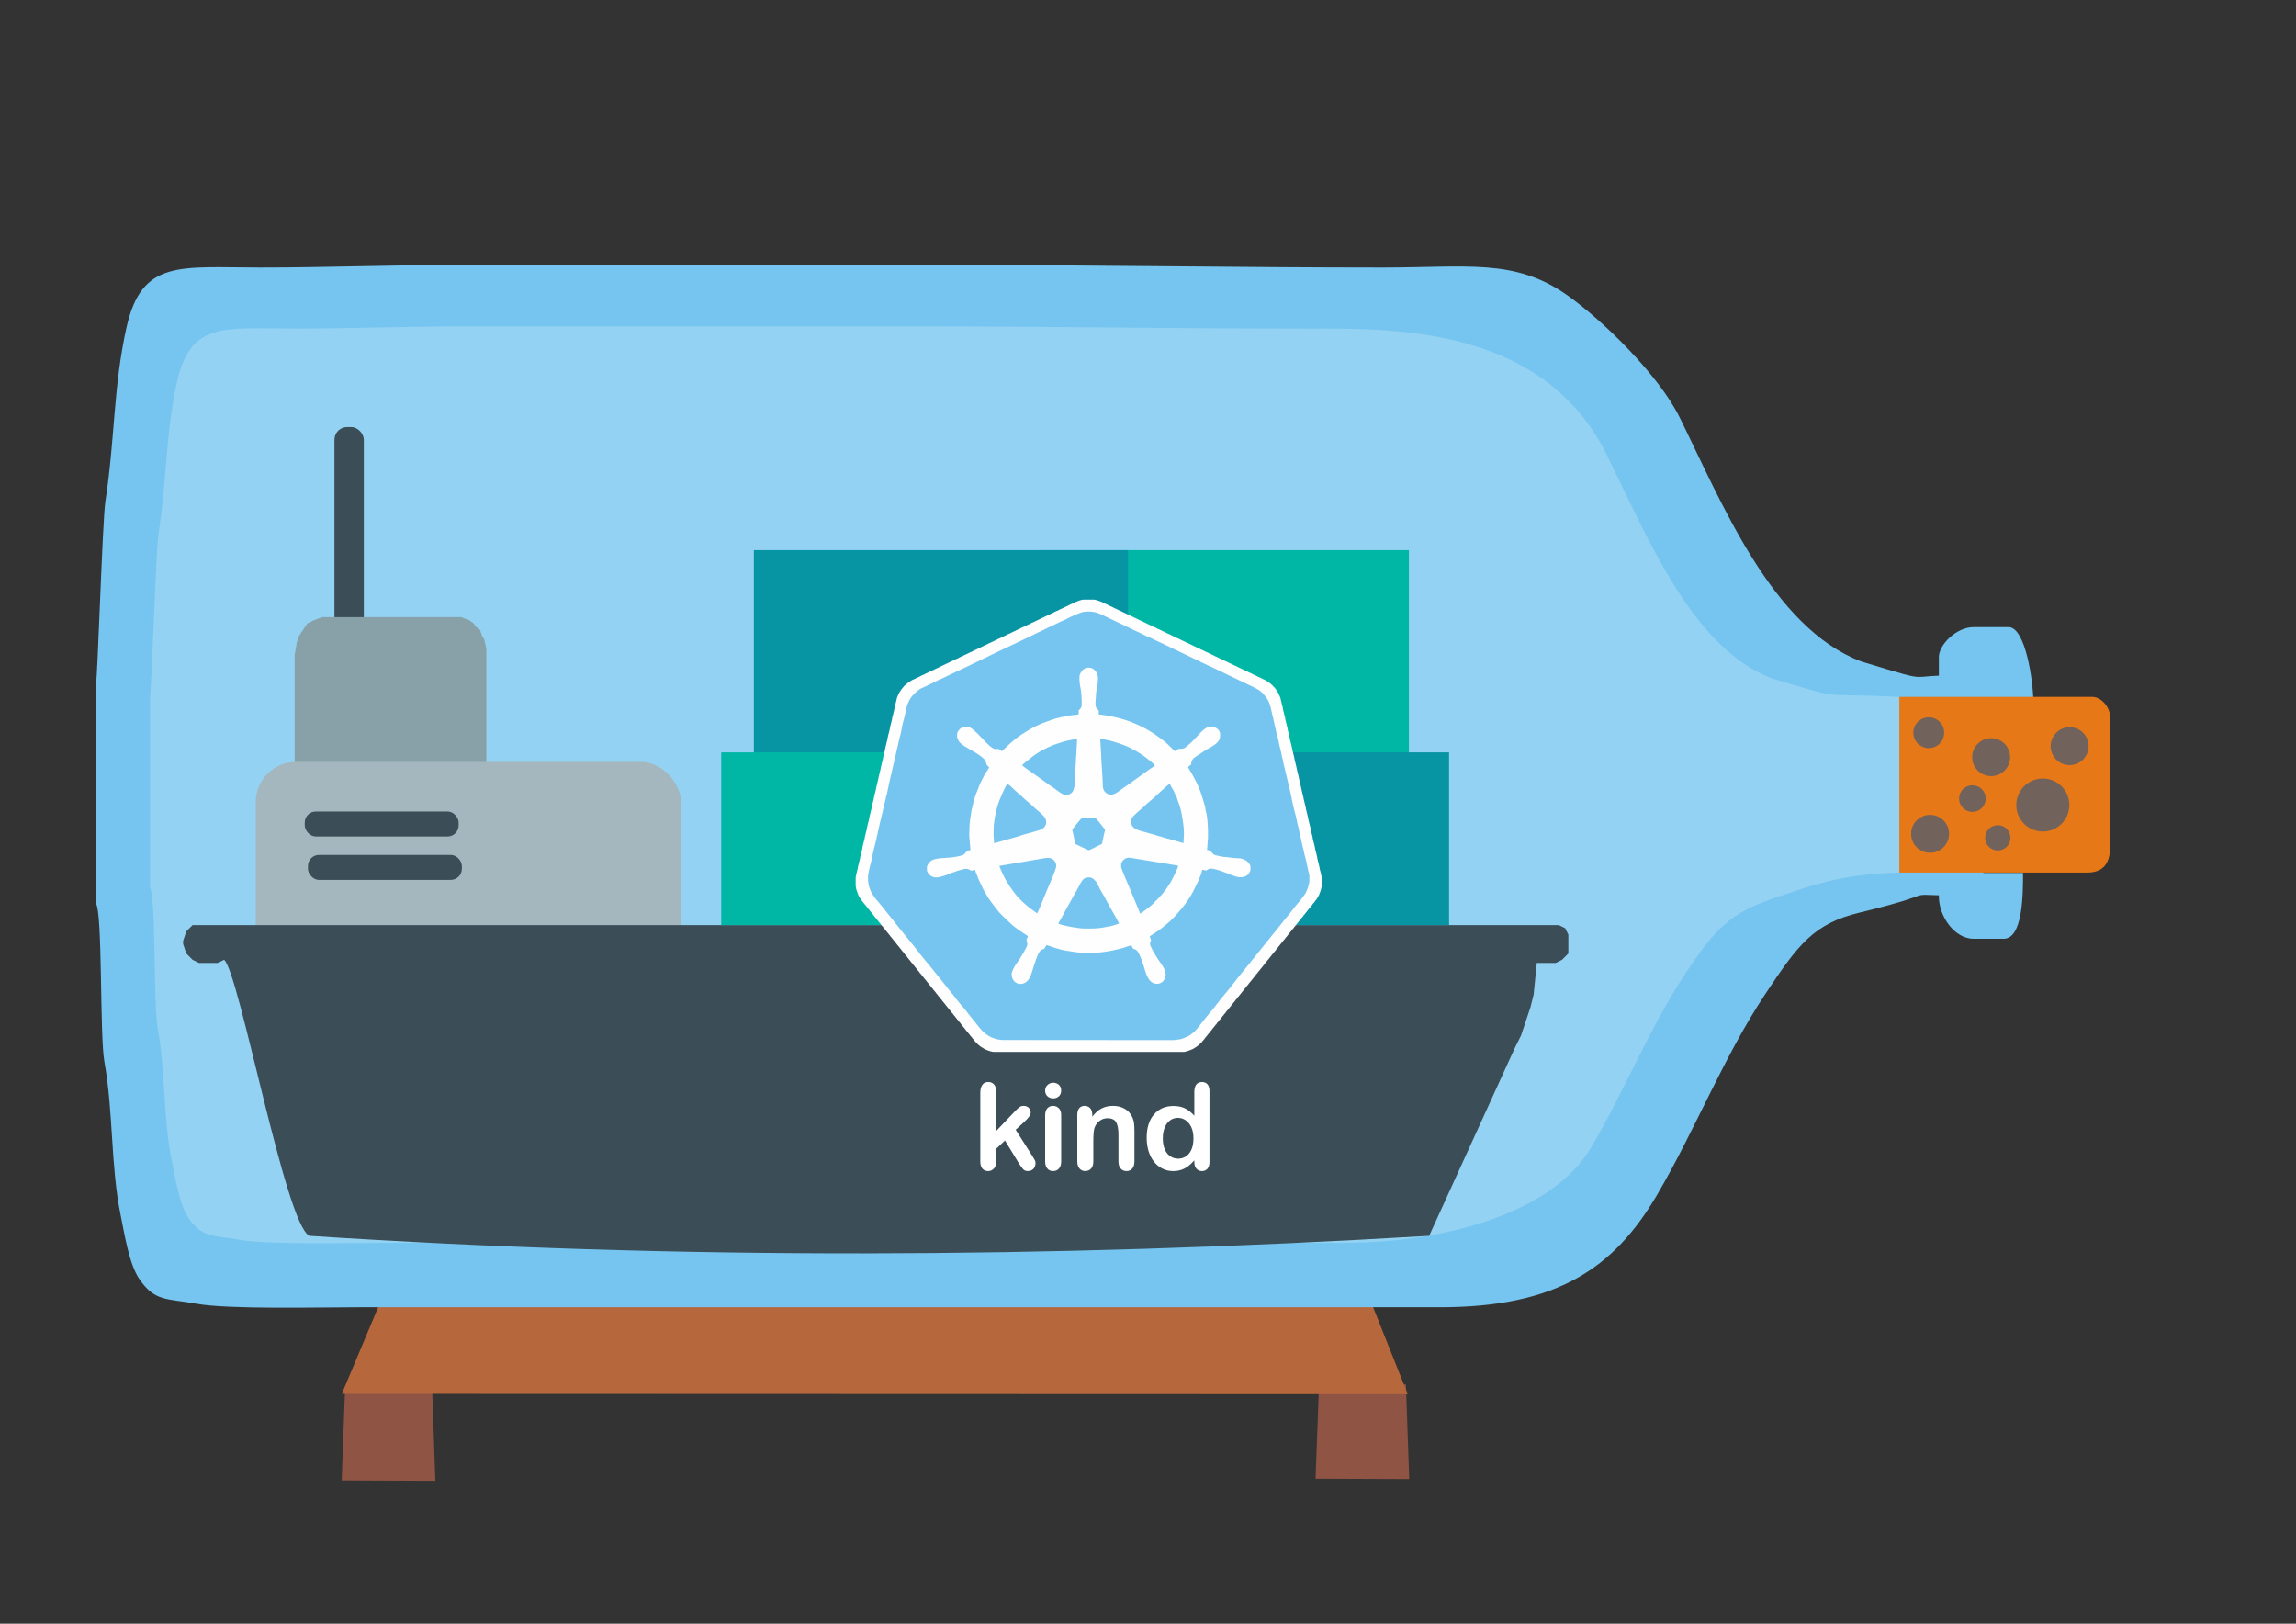
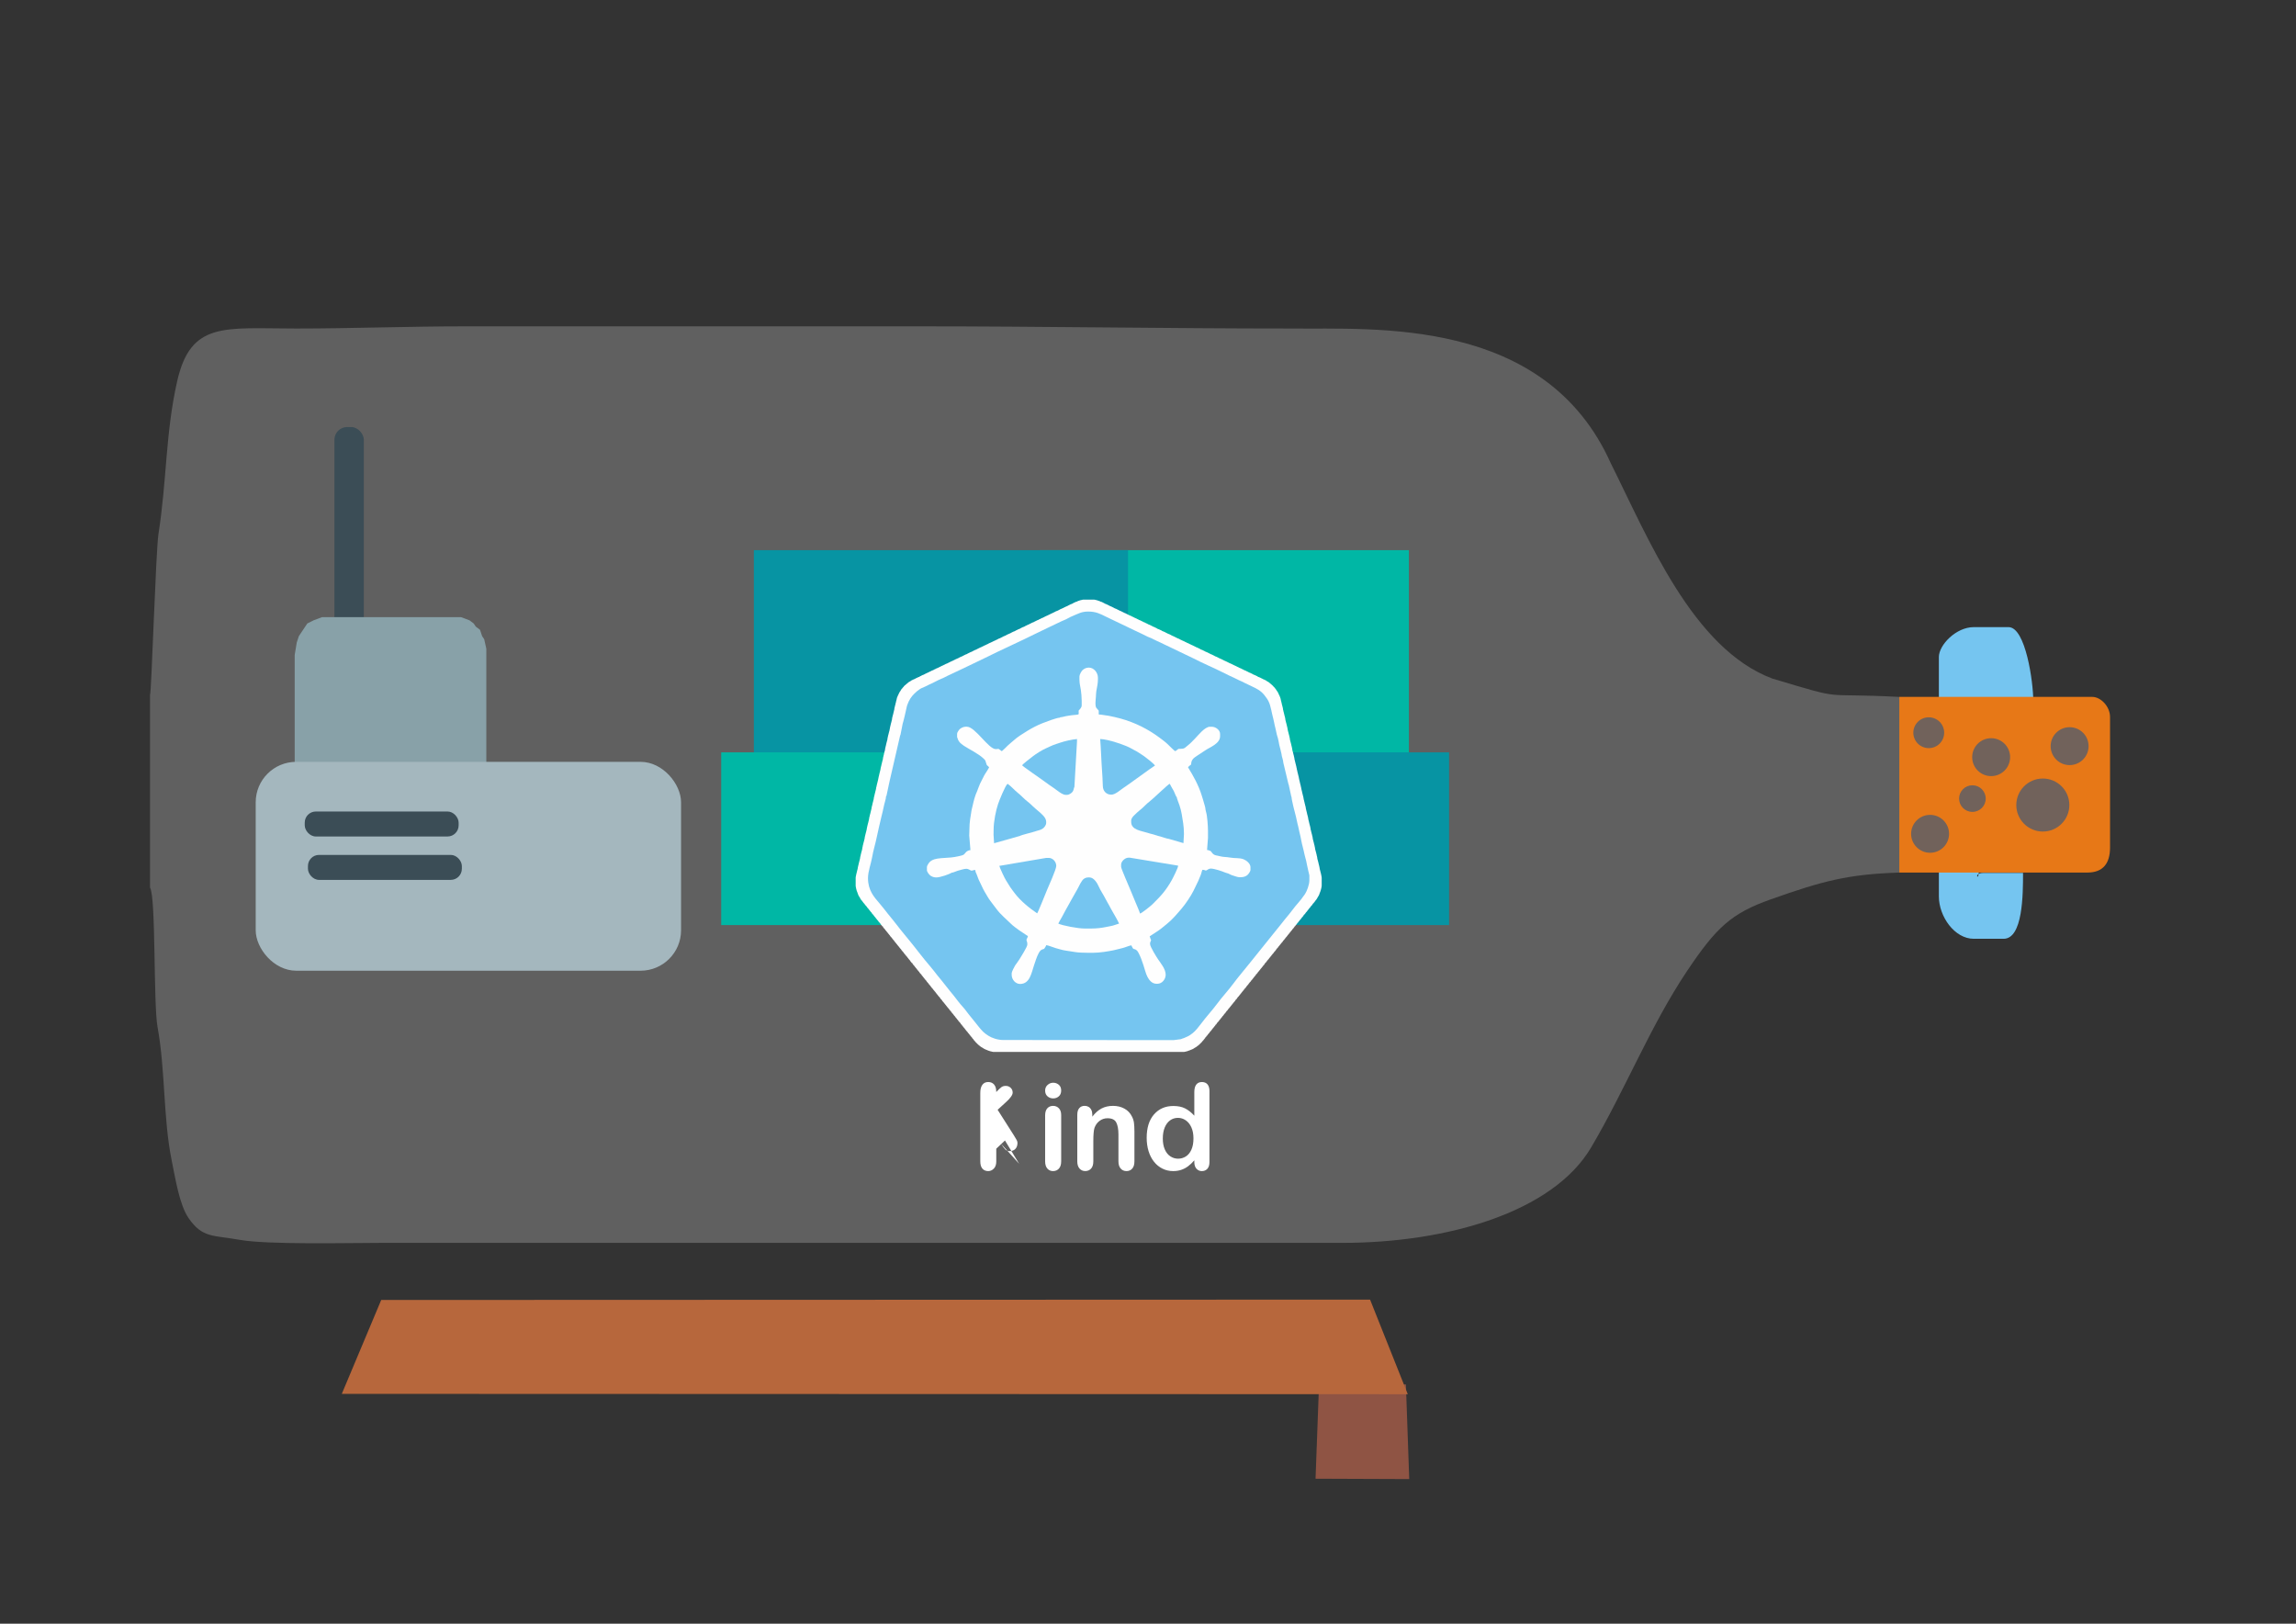
<svg xmlns="http://www.w3.org/2000/svg" xml:space="preserve" width="297mm" height="210mm" style="shape-rendering:geometricPrecision; text-rendering:geometricPrecision; image-rendering:optimizeQuality; fill-rule:evenodd; clip-rule:evenodd" viewBox="0 0 297 210">
  <rect x="0" y="0" width="297" height="210" fill="#333333" stroke="none" />
  <defs>
    <style type="text/css">
   
    .fil4 {fill:#71625B}
    .fil2 {fill:#75C5F0}
    .fil0 {fill:#8F5444}
    .fil1 {fill:#B7673C}
    .fil3 {fill:#E77817}
    .fil6 {fill:#00B7A5}
    .fil7 {fill:#0794A3}
    .fil8 {fill:#3B4D56}
    .fil9 {fill:#88A1A8}
    .fil10 {fill:#A4B7BE}
    .fil12 {fill:#FEFEFE}
    .fil11 {fill:white;fill-rule:nonzero}
    .fil5 {fill:white;fill-opacity:0.22}
   
  </style>
  </defs>
  <g id="Layer_x0020_1">
-     <polygon class="fil0" points="44.198,191.471 56.316,191.518 55.887,179.281 44.646,179.327 " />
    <polygon class="fil0" points="170.173,191.248 182.291,191.295 181.862,179.058 170.621,179.104 " />
    <polygon class="fil1" points="44.214,180.273 182.103,180.32 177.226,168.083 49.313,168.129 " />
-     <path class="fil2" d="M12.411 88.454l0 28.378c0.881,1.388 0.476,17.098 1.096,20.509 1.143,6.286 0.822,13.449 2.049,19.557 0.557,2.773 1.148,6.585 2.457,8.507 2.027,2.977 3.521,2.51 7.426,3.216 4.144,0.749 15.912,0.451 20.832,0.451l139.953 0c15.093,0 22.497,-4.958 28.117,-14.52 4.93,-8.387 8.661,-17.951 14.004,-25.983 4.239,-6.374 6.217,-9.098 12.203,-10.54 12.952,-3.119 2.708,-2.154 15.997,-2.154l0 -28.378c-11.989,-0.637 -4.629,1.422 -15.762,-1.935 -11.601,-4.38 -18.085,-20.622 -23.53,-31.613 -2.685,-5.419 -9.867,-12.502 -14.578,-15.805 -6.765,-4.743 -12.896,-3.543 -23.867,-3.543 -18.267,0 -35.987,-0.323 -54.498,-0.323l-65.785 0c-8.558,0 -16.646,0.323 -24.831,0.323 -10.414,0 -15.361,-1.12 -17.345,7.808 -1.699,7.643 -1.473,14.391 -2.717,22.436 -0.377,2.438 -1.018,23.289 -1.221,23.609z" />
    <path class="fil2" d="M250.804 84.978l0 30.957c0,2.595 2.029,5.482 4.515,5.482l3.855 0c2.5,0 2.517,-5.739 2.517,-8.518l-5.145 0c-1.327,0 -0.582,1.207 -0.582,-0.189l0 -21.606c-0.094,-1.309 -0.187,0.165 2.229,-0.483l4.822 0c0,-2.376 -0.983,-9.513 -3.197,-9.513l-4.5 0c-2.3,0 -4.515,2.314 -4.515,3.87z" />
    <g id="_241902104">
      <path id="_243723512" class="fil3" d="M272.946 92.73l0 16.876c0,2.074 -0.913,3.245 -2.94,3.245l-24.319 0 0 -22.718 24.972 0c1.069,0 2.286,1.219 2.286,2.596z" />
      <ellipse id="_243712160" class="fil4" cx="255.141" cy="103.284" rx="1.723" ry="1.721" />
      <ellipse id="_243712688" class="fil4" cx="249.495" cy="94.765" rx="1.995" ry="1.994" />
-       <ellipse id="_243712640" class="fil4" cx="258.426" cy="108.357" rx="1.637" ry="1.635" />
      <ellipse id="_241903408" class="fil4" cx="267.716" cy="96.502" rx="2.454" ry="2.452" />
      <ellipse id="_241903600" class="fil4" cx="257.566" cy="97.927" rx="2.454" ry="2.452" />
      <ellipse id="_242213928" class="fil4" cx="249.667" cy="107.841" rx="2.454" ry="2.452" />
      <ellipse id="_243715544" class="fil4" cx="264.25" cy="104.119" rx="3.431" ry="3.428" />
    </g>
    <path class="fil5" d="M19.407 89.847l0 24.956c0.782,1.221 0.422,15.036 0.973,18.037 1.014,5.528 0.729,11.827 1.819,17.199 0.494,2.439 1.019,5.791 2.18,7.481 1.799,2.618 3.125,2.208 6.59,2.828 3.678,0.659 14.123,0.397 18.489,0.397l124.21 0c13.395,0 27.144,-3.901 32.133,-12.31 4.375,-7.375 7.687,-15.786 12.428,-22.85 3.762,-5.605 5.684,-7.449 10.83,-9.269 6.746,-2.387 9.996,-3.249 16.63,-3.463l0 -22.718c-10.64,-0.56 -6.54,0.582 -16.421,-2.371 -10.296,-3.852 -16.051,-18.136 -20.883,-27.801 -8.533,-19.108 -30.73,-17.339 -41.299,-17.474 -16.212,0 -31.939,-0.284 -48.367,-0.284l-58.384 0c-7.596,0 -14.773,0.284 -22.037,0.284 -9.243,0 -13.633,-0.985 -15.394,6.866 -1.508,6.721 -1.308,12.655 -2.411,19.731 -0.334,2.144 -0.903,20.481 -1.084,20.762z" />
    <g id="_242105080">
      <rect id="_241924808" class="fil6" x="134.511" y="71.153" width="47.737" height="27.726" />
      <rect id="_243711992" class="fil7" x="97.515" y="71.153" width="48.399" height="27.726" />
      <rect id="_242105488" class="fil8" x="43.259" y="55.232" width="3.803" height="28.174" rx="1.643" ry="1.643" />
      <polygon id="_241903072" class="fil9" points="49.015,79.819 41.66,79.819 40.571,80.227 39.753,80.635 39.481,81.043 39.209,81.452 38.936,81.86 38.664,82.268 38.391,83.084 38.119,84.717 38.119,99.82 62.908,99.82 62.908,83.901 62.635,82.676 62.363,82.268 62.09,81.452 61.546,81.043 61.273,80.635 60.728,80.227 59.639,79.819 52.012,79.819 " />
      <rect id="_241903768" class="fil10" x="33.076" y="98.532" width="55.023" height="27.013" rx="5.235" ry="5.235" />
-       <path id="_241901528" class="fil8" d="M33.076 119.644l-8.164 0 -0.408 0.408 -0.408 0.408 -0.408 1.224 0 0.408 0.408 1.224 0.408 0.408 0.408 0.408 0.816 0.408 2.449 0 0.816 -0.408c1.975,1.716 7.889,34.142 11.021,35.703 47.45,3.119 95.786,2.93 144.855,0l11.069 -24.274 0.408 -0.816 0.408 -0.816 0.408 -1.224 0.408 -1.224 0.408 -1.225 0.408 -1.633 0.408 -4.082 2.449 0 0.816 -0.408 0.408 -0.408 0.408 -0.408 0 -2.449 -0.408 -0.816 -0.816 -0.408 -4.898 0 -15.103 0 -18.368 0 -15.103 0 -41.634 0 -8.164 0 -7.347 0 -7.755 0 -50.206 0z" />
      <rect id="_241902536" class="fil6" x="93.291" y="97.307" width="52.779" height="22.337" />
      <rect id="_5192312" class="fil7" x="134.666" y="97.307" width="52.779" height="22.337" />
      <rect id="_243713048" class="fil8" x="39.419" y="104.954" width="19.908" height="3.232" rx="1.436" ry="1.436" />
      <rect id="_242106568" class="fil8" x="39.835" y="110.568" width="19.908" height="3.232" rx="1.436" ry="1.436" />
    </g>
-     <path class="fil11" d="M131.83 150.512l-1.831 -3.009 -1.126 1.063 0 1.65c0,0.4 -0.106,0.708 -0.316,0.923 -0.21,0.215 -0.451,0.322 -0.724,0.322 -0.319,0 -0.571,-0.106 -0.755,-0.319 -0.181,-0.213 -0.272,-0.526 -0.272,-0.942l0 -8.845c0,-0.462 0.088,-0.812 0.267,-1.053 0.176,-0.241 0.431,-0.361 0.76,-0.361 0.319,0 0.571,0.109 0.76,0.327 0.187,0.218 0.28,0.539 0.28,0.965l0 5.029 2.332 -2.446c0.29,-0.306 0.511,-0.514 0.661,-0.625 0.153,-0.112 0.337,-0.166 0.555,-0.166 0.259,0 0.475,0.083 0.646,0.246 0.174,0.166 0.259,0.371 0.259,0.62 0,0.303 -0.283,0.708 -0.843,1.216l-1.102 1.009 2.127 3.343c0.158,0.249 0.27,0.438 0.337,0.568 0.07,0.13 0.104,0.252 0.104,0.368 0,0.329 -0.091,0.589 -0.27,0.778 -0.179,0.189 -0.418,0.285 -0.711,0.285 -0.254,0 -0.449,-0.067 -0.584,-0.205 -0.138,-0.137 -0.322,-0.384 -0.555,-0.744zm5.439 -6.308l0 5.997c0,0.415 -0.099,0.729 -0.296,0.942 -0.197,0.213 -0.449,0.319 -0.752,0.319 -0.306,0 -0.552,-0.109 -0.742,-0.327 -0.189,-0.218 -0.285,-0.529 -0.285,-0.934l0 -5.935c0,-0.412 0.096,-0.721 0.285,-0.928 0.189,-0.207 0.436,-0.311 0.742,-0.311 0.303,0 0.555,0.104 0.752,0.311 0.197,0.207 0.296,0.498 0.296,0.866zm-1.027 -2.143c-0.288,0 -0.534,-0.088 -0.739,-0.267 -0.205,-0.176 -0.309,-0.428 -0.309,-0.75 0,-0.296 0.106,-0.537 0.317,-0.726 0.21,-0.189 0.454,-0.285 0.731,-0.285 0.27,0 0.508,0.086 0.716,0.259 0.207,0.171 0.311,0.423 0.311,0.752 0,0.319 -0.101,0.568 -0.303,0.747 -0.202,0.179 -0.444,0.27 -0.724,0.27zm5.055 2.111l0 0.252c0.366,-0.482 0.765,-0.835 1.196,-1.061 0.433,-0.226 0.931,-0.337 1.494,-0.337 0.547,0 1.035,0.119 1.466,0.358 0.431,0.236 0.752,0.573 0.965,1.009 0.138,0.254 0.226,0.527 0.267,0.822 0.039,0.293 0.06,0.667 0.06,1.123l0 3.862c0,0.415 -0.096,0.729 -0.285,0.942 -0.189,0.213 -0.436,0.319 -0.742,0.319 -0.309,0 -0.558,-0.109 -0.752,-0.327 -0.192,-0.218 -0.288,-0.529 -0.288,-0.934l0 -3.458c0,-0.685 -0.096,-1.209 -0.285,-1.572 -0.189,-0.361 -0.568,-0.542 -1.133,-0.542 -0.371,0 -0.708,0.109 -1.012,0.329 -0.303,0.22 -0.526,0.524 -0.667,0.91 -0.101,0.309 -0.153,0.884 -0.153,1.733l0 2.599c0,0.42 -0.099,0.734 -0.293,0.944 -0.195,0.21 -0.446,0.316 -0.755,0.316 -0.301,0 -0.545,-0.109 -0.739,-0.327 -0.192,-0.218 -0.288,-0.529 -0.288,-0.934l0 -5.997c0,-0.394 0.086,-0.69 0.259,-0.884 0.171,-0.195 0.407,-0.293 0.706,-0.293 0.181,0 0.347,0.044 0.495,0.13 0.145,0.086 0.265,0.215 0.353,0.387 0.088,0.174 0.132,0.384 0.132,0.63zm13.197 6.103l0 -0.205c-0.278,0.319 -0.552,0.578 -0.825,0.778 -0.27,0.2 -0.566,0.353 -0.882,0.457 -0.317,0.104 -0.661,0.156 -1.038,0.156 -0.495,0 -0.955,-0.106 -1.377,-0.316 -0.423,-0.21 -0.791,-0.508 -1.1,-0.9 -0.309,-0.389 -0.542,-0.848 -0.703,-1.375 -0.158,-0.527 -0.239,-1.097 -0.239,-1.709 0,-1.297 0.316,-2.308 0.949,-3.032 0.633,-0.724 1.468,-1.087 2.5,-1.087 0.599,0 1.102,0.104 1.512,0.309 0.41,0.205 0.812,0.519 1.201,0.947l0 -3.063c0,-0.425 0.086,-0.747 0.254,-0.965 0.171,-0.218 0.412,-0.327 0.726,-0.327 0.314,0 0.555,0.101 0.726,0.301 0.169,0.2 0.254,0.495 0.254,0.884l0 9.148c0,0.394 -0.091,0.693 -0.272,0.89 -0.184,0.197 -0.42,0.296 -0.708,0.296 -0.283,0 -0.519,-0.104 -0.703,-0.309 -0.184,-0.205 -0.278,-0.495 -0.278,-0.877zm-4.08 -3.048c0,0.563 0.088,1.043 0.262,1.437 0.174,0.394 0.415,0.693 0.719,0.892 0.303,0.2 0.635,0.301 0.996,0.301 0.363,0 0.698,-0.096 0.999,-0.285 0.301,-0.189 0.542,-0.48 0.721,-0.874 0.179,-0.392 0.27,-0.882 0.27,-1.471 0,-0.55 -0.091,-1.027 -0.27,-1.424 -0.179,-0.397 -0.423,-0.7 -0.729,-0.91 -0.306,-0.21 -0.643,-0.316 -1.006,-0.316 -0.381,0 -0.721,0.106 -1.019,0.322 -0.298,0.215 -0.529,0.526 -0.695,0.929 -0.163,0.402 -0.246,0.869 -0.246,1.401z" />
+     <path class="fil11" d="M131.83 150.512l-1.831 -3.009 -1.126 1.063 0 1.65c0,0.4 -0.106,0.708 -0.316,0.923 -0.21,0.215 -0.451,0.322 -0.724,0.322 -0.319,0 -0.571,-0.106 -0.755,-0.319 -0.181,-0.213 -0.272,-0.526 -0.272,-0.942l0 -8.845c0,-0.462 0.088,-0.812 0.267,-1.053 0.176,-0.241 0.431,-0.361 0.76,-0.361 0.319,0 0.571,0.109 0.76,0.327 0.187,0.218 0.28,0.539 0.28,0.965c0.29,-0.306 0.511,-0.514 0.661,-0.625 0.153,-0.112 0.337,-0.166 0.555,-0.166 0.259,0 0.475,0.083 0.646,0.246 0.174,0.166 0.259,0.371 0.259,0.62 0,0.303 -0.283,0.708 -0.843,1.216l-1.102 1.009 2.127 3.343c0.158,0.249 0.27,0.438 0.337,0.568 0.07,0.13 0.104,0.252 0.104,0.368 0,0.329 -0.091,0.589 -0.27,0.778 -0.179,0.189 -0.418,0.285 -0.711,0.285 -0.254,0 -0.449,-0.067 -0.584,-0.205 -0.138,-0.137 -0.322,-0.384 -0.555,-0.744zm5.439 -6.308l0 5.997c0,0.415 -0.099,0.729 -0.296,0.942 -0.197,0.213 -0.449,0.319 -0.752,0.319 -0.306,0 -0.552,-0.109 -0.742,-0.327 -0.189,-0.218 -0.285,-0.529 -0.285,-0.934l0 -5.935c0,-0.412 0.096,-0.721 0.285,-0.928 0.189,-0.207 0.436,-0.311 0.742,-0.311 0.303,0 0.555,0.104 0.752,0.311 0.197,0.207 0.296,0.498 0.296,0.866zm-1.027 -2.143c-0.288,0 -0.534,-0.088 -0.739,-0.267 -0.205,-0.176 -0.309,-0.428 -0.309,-0.75 0,-0.296 0.106,-0.537 0.317,-0.726 0.21,-0.189 0.454,-0.285 0.731,-0.285 0.27,0 0.508,0.086 0.716,0.259 0.207,0.171 0.311,0.423 0.311,0.752 0,0.319 -0.101,0.568 -0.303,0.747 -0.202,0.179 -0.444,0.27 -0.724,0.27zm5.055 2.111l0 0.252c0.366,-0.482 0.765,-0.835 1.196,-1.061 0.433,-0.226 0.931,-0.337 1.494,-0.337 0.547,0 1.035,0.119 1.466,0.358 0.431,0.236 0.752,0.573 0.965,1.009 0.138,0.254 0.226,0.527 0.267,0.822 0.039,0.293 0.06,0.667 0.06,1.123l0 3.862c0,0.415 -0.096,0.729 -0.285,0.942 -0.189,0.213 -0.436,0.319 -0.742,0.319 -0.309,0 -0.558,-0.109 -0.752,-0.327 -0.192,-0.218 -0.288,-0.529 -0.288,-0.934l0 -3.458c0,-0.685 -0.096,-1.209 -0.285,-1.572 -0.189,-0.361 -0.568,-0.542 -1.133,-0.542 -0.371,0 -0.708,0.109 -1.012,0.329 -0.303,0.22 -0.526,0.524 -0.667,0.91 -0.101,0.309 -0.153,0.884 -0.153,1.733l0 2.599c0,0.42 -0.099,0.734 -0.293,0.944 -0.195,0.21 -0.446,0.316 -0.755,0.316 -0.301,0 -0.545,-0.109 -0.739,-0.327 -0.192,-0.218 -0.288,-0.529 -0.288,-0.934l0 -5.997c0,-0.394 0.086,-0.69 0.259,-0.884 0.171,-0.195 0.407,-0.293 0.706,-0.293 0.181,0 0.347,0.044 0.495,0.13 0.145,0.086 0.265,0.215 0.353,0.387 0.088,0.174 0.132,0.384 0.132,0.63zm13.197 6.103l0 -0.205c-0.278,0.319 -0.552,0.578 -0.825,0.778 -0.27,0.2 -0.566,0.353 -0.882,0.457 -0.317,0.104 -0.661,0.156 -1.038,0.156 -0.495,0 -0.955,-0.106 -1.377,-0.316 -0.423,-0.21 -0.791,-0.508 -1.1,-0.9 -0.309,-0.389 -0.542,-0.848 -0.703,-1.375 -0.158,-0.527 -0.239,-1.097 -0.239,-1.709 0,-1.297 0.316,-2.308 0.949,-3.032 0.633,-0.724 1.468,-1.087 2.5,-1.087 0.599,0 1.102,0.104 1.512,0.309 0.41,0.205 0.812,0.519 1.201,0.947l0 -3.063c0,-0.425 0.086,-0.747 0.254,-0.965 0.171,-0.218 0.412,-0.327 0.726,-0.327 0.314,0 0.555,0.101 0.726,0.301 0.169,0.2 0.254,0.495 0.254,0.884l0 9.148c0,0.394 -0.091,0.693 -0.272,0.89 -0.184,0.197 -0.42,0.296 -0.708,0.296 -0.283,0 -0.519,-0.104 -0.703,-0.309 -0.184,-0.205 -0.278,-0.495 -0.278,-0.877zm-4.08 -3.048c0,0.563 0.088,1.043 0.262,1.437 0.174,0.394 0.415,0.693 0.719,0.892 0.303,0.2 0.635,0.301 0.996,0.301 0.363,0 0.698,-0.096 0.999,-0.285 0.301,-0.189 0.542,-0.48 0.721,-0.874 0.179,-0.392 0.27,-0.882 0.27,-1.471 0,-0.55 -0.091,-1.027 -0.27,-1.424 -0.179,-0.397 -0.423,-0.7 -0.729,-0.91 -0.306,-0.21 -0.643,-0.316 -1.006,-0.316 -0.381,0 -0.721,0.106 -1.019,0.322 -0.298,0.215 -0.529,0.526 -0.695,0.929 -0.163,0.402 -0.246,0.869 -0.246,1.401z" />
    <g id="_242108632">
      <polygon id="_241901792" class="fil12" points="139.95,77.581 139.871,77.608 139.738,77.634 139.658,77.661 139.579,77.688 139.499,77.714 139.419,77.741 139.366,77.767 139.34,77.794 139.233,77.82 139.154,77.847 139.101,77.873 139.047,77.9 138.994,77.926 138.915,77.953 138.888,77.98 138.808,78.006 138.782,78.033 138.755,78.059 138.676,78.086 138.623,78.112 138.543,78.139 138.463,78.165 138.437,78.192 138.357,78.219 138.33,78.245 138.277,78.272 138.198,78.298 138.171,78.325 138.118,78.351 138.065,78.378 138.012,78.404 137.932,78.431 137.879,78.457 137.826,78.484 137.773,78.511 137.693,78.537 137.666,78.564 137.613,78.59 137.56,78.617 137.507,78.643 137.428,78.67 137.401,78.696 137.321,78.723 137.268,78.749 137.215,78.776 137.135,78.803 137.082,78.829 137.056,78.856 137.003,78.882 136.95,78.909 136.896,78.935 136.843,78.962 136.79,78.989 136.711,79.015 136.657,79.042 136.578,79.068 136.525,79.095 136.498,79.121 136.418,79.148 136.392,79.174 136.312,79.201 136.286,79.227 136.206,79.254 136.179,79.281 136.1,79.307 136.047,79.334 135.994,79.36 135.94,79.387 135.861,79.413 135.834,79.44 135.781,79.466 135.728,79.493 135.648,79.519 135.622,79.546 135.542,79.573 135.515,79.599 135.436,79.626 135.383,79.652 135.303,79.679 135.276,79.705 135.197,79.732 135.17,79.758 135.09,79.785 135.064,79.812 134.984,79.838 134.958,79.865 134.905,79.891 134.825,79.918 134.745,79.944 134.719,79.971 134.639,79.997 134.613,80.024 134.559,80.05 134.48,80.077 134.427,80.104 134.374,80.13 134.347,80.157 134.294,80.183 134.188,80.21 134.161,80.236 134.081,80.263 134.055,80.29 133.975,80.316 133.949,80.343 133.869,80.369 133.842,80.396 133.763,80.422 133.736,80.449 133.683,80.475 133.603,80.502 133.524,80.528 133.471,80.555 133.417,80.582 133.391,80.608 133.311,80.635 133.258,80.661 133.205,80.688 133.152,80.714 133.125,80.741 133.072,80.767 132.966,80.794 132.94,80.82 132.86,80.847 132.833,80.874 132.754,80.9 132.727,80.927 132.647,80.953 132.594,80.98 132.568,81.006 132.515,81.033 132.462,81.059 132.382,81.086 132.302,81.113 132.249,81.139 132.196,81.166 132.143,81.192 132.09,81.219 132.037,81.245 131.983,81.272 131.957,81.298 131.904,81.325 131.824,81.352 131.771,81.378 131.691,81.405 131.638,81.431 131.612,81.458 131.532,81.484 131.479,81.511 131.426,81.537 131.373,81.564 131.346,81.591 131.266,81.617 131.24,81.644 131.16,81.67 131.081,81.697 131.027,81.723 130.974,81.75 130.921,81.776 130.868,81.803 130.815,81.829 130.788,81.856 130.709,81.882 130.682,81.909 130.602,81.936 130.549,81.962 130.496,81.989 130.417,82.015 130.363,82.042 130.31,82.068 130.257,82.095 130.204,82.121 130.151,82.148 130.125,82.175 130.045,82.201 130.018,82.228 129.939,82.254 129.859,82.281 129.806,82.307 129.753,82.334 129.7,82.361 129.673,82.387 129.593,82.414 129.567,82.44 129.487,82.467 129.461,82.493 129.381,82.52 129.354,82.546 129.248,82.573 129.195,82.599 129.142,82.626 129.089,82.653 129.036,82.679 129.009,82.706 128.929,82.732 128.876,82.759 128.823,82.785 128.77,82.812 128.717,82.838 128.664,82.865 128.584,82.891 128.558,82.918 128.478,82.945 128.425,82.971 128.372,82.998 128.345,83.024 128.266,83.051 128.212,83.077 128.159,83.104 128.106,83.13 128.027,83.157 127.973,83.183 127.92,83.21 127.867,83.237 127.814,83.263 127.788,83.29 127.708,83.316 127.655,83.343 127.602,83.369 127.549,83.396 127.495,83.422 127.442,83.449 127.363,83.476 127.31,83.502 127.256,83.529 127.23,83.555 127.15,83.582 127.097,83.608 127.044,83.635 126.991,83.662 126.938,83.688 126.885,83.715 126.805,83.741 126.752,83.768 126.699,83.794 126.646,83.821 126.593,83.847 126.539,83.874 126.486,83.9 126.433,83.927 126.38,83.954 126.327,83.98 126.3,84.007 126.221,84.033 126.141,84.06 126.088,84.086 126.035,84.113 125.982,84.139 125.929,84.166 125.876,84.192 125.822,84.219 125.769,84.246 125.743,84.272 125.663,84.299 125.61,84.325 125.53,84.352 125.477,84.378 125.424,84.405 125.371,84.431 125.318,84.458 125.265,84.484 125.212,84.511 125.159,84.538 125.105,84.564 125.079,84.591 124.999,84.617 124.92,84.644 124.866,84.67 124.813,84.697 124.76,84.724 124.707,84.75 124.654,84.777 124.601,84.803 124.548,84.83 124.521,84.856 124.441,84.883 124.415,84.909 124.309,84.936 124.256,84.963 124.202,84.989 124.149,85.016 124.096,85.042 124.043,85.069 123.99,85.095 123.963,85.122 123.884,85.148 123.831,85.175 123.778,85.201 123.698,85.228 123.645,85.254 123.592,85.281 123.539,85.308 123.485,85.334 123.432,85.361 123.379,85.387 123.326,85.414 123.273,85.44 123.22,85.467 123.167,85.493 123.087,85.52 123.034,85.547 122.981,85.573 122.928,85.6 122.875,85.626 122.822,85.653 122.768,85.679 122.715,85.706 122.662,85.733 122.609,85.759 122.556,85.785 122.503,85.812 122.423,85.839 122.37,85.865 122.29,85.892 122.264,85.918 122.211,85.945 122.158,85.971 122.078,85.998 122.051,86.025 121.972,86.051 121.945,86.078 121.866,86.104 121.812,86.131 121.759,86.157 121.706,86.184 121.653,86.21 121.6,86.237 121.547,86.263 121.494,86.29 121.441,86.317 121.388,86.343 121.334,86.37 121.281,86.396 121.202,86.423 121.149,86.449 121.069,86.476 121.042,86.502 120.989,86.529 120.936,86.555 120.856,86.582 120.83,86.609 120.777,86.635 120.724,86.662 120.67,86.688 120.591,86.715 120.511,86.741 120.485,86.768 120.432,86.794 120.378,86.821 120.299,86.848 120.272,86.874 120.192,86.901 120.166,86.927 120.113,86.954 120.06,86.98 119.98,87.007 119.927,87.034 119.874,87.06 119.821,87.087 119.768,87.113 119.714,87.14 119.635,87.166 119.608,87.193 119.555,87.219 119.502,87.246 119.449,87.272 119.369,87.299 119.29,87.326 119.263,87.352 119.183,87.379 119.157,87.405 119.104,87.432 119.024,87.458 118.997,87.485 118.944,87.511 118.918,87.538 118.838,87.564 118.758,87.591 118.705,87.618 118.652,87.644 118.599,87.671 118.519,87.697 118.493,87.724 118.44,87.75 118.387,87.777 118.334,87.803 118.28,87.83 118.227,87.856 118.148,87.883 118.095,87.91 118.041,87.936 117.988,87.963 117.935,87.989 117.882,88.016 117.829,88.042 117.802,88.069 117.776,88.096 117.749,88.122 117.67,88.149 117.643,88.175 117.59,88.202 117.537,88.228 117.51,88.255 117.484,88.281 117.457,88.308 117.404,88.335 117.378,88.361 117.351,88.388 117.298,88.414 117.298,88.467 117.245,88.467 117.218,88.494 117.192,88.52 117.165,88.547 117.138,88.573 117.112,88.6 117.059,88.626 117.032,88.653 117.006,88.68 116.979,88.706 116.953,88.733 116.926,88.759 116.899,88.812 116.873,88.839 116.846,88.865 116.82,88.892 116.793,88.919 116.767,88.945 116.74,88.998 116.714,89.025 116.687,89.051 116.66,89.078 116.634,89.104 116.607,89.131 116.581,89.184 116.554,89.237 116.528,89.264 116.501,89.317 116.475,89.37 116.448,89.397 116.421,89.423 116.395,89.476 116.368,89.529 116.342,89.556 116.315,89.609 116.289,89.662 116.262,89.742 116.236,89.768 116.209,89.848 116.182,89.874 116.156,89.954 116.129,90.007 116.103,90.087 116.076,90.113 116.05,90.193 116.023,90.273 115.997,90.379 115.97,90.512 115.943,90.618 115.917,90.698 115.89,90.857 115.864,90.91 115.837,91.069 115.811,91.149 115.784,91.255 115.757,91.361 115.731,91.468 115.704,91.574 115.678,91.786 115.651,91.866 115.625,91.999 115.598,92.078 115.572,92.211 115.545,92.317 115.518,92.423 115.492,92.529 115.465,92.609 115.439,92.742 115.412,92.822 115.386,93.034 115.359,93.167 115.333,93.246 115.306,93.379 115.28,93.459 115.253,93.565 115.226,93.671 115.2,93.777 115.173,93.91 115.147,93.99 115.12,94.149 115.094,94.282 115.067,94.415 115.041,94.547 115.014,94.627 114.987,94.733 114.961,94.84 114.934,94.946 114.908,95.052 114.881,95.132 114.855,95.291 114.828,95.371 114.802,95.53 114.775,95.716 114.748,95.795 114.722,95.901 114.695,96.008 114.669,96.087 114.642,96.22 114.616,96.326 114.589,96.459 114.563,96.539 114.536,96.671 114.509,96.778 114.483,96.963 114.456,97.096 114.43,97.176 114.403,97.256 114.377,97.388 114.35,97.468 114.324,97.627 114.297,97.707 114.27,97.84 114.244,97.919 114.217,98.079 114.191,98.264 114.164,98.344 114.138,98.424 114.111,98.557 114.084,98.636 114.058,98.796 114.031,98.849 114.005,99.008 113.978,99.088 113.952,99.22 113.925,99.3 113.899,99.486 113.872,99.592 113.846,99.725 113.819,99.805 113.792,99.937 113.766,100.017 113.739,100.15 113.713,100.256 113.686,100.389 113.66,100.468 113.633,100.628 113.607,100.734 113.58,100.893 113.553,100.973 113.527,101.106 113.5,101.185 113.474,101.318 113.447,101.397 113.421,101.53 113.394,101.637 113.368,101.769 113.341,101.849 113.314,102.061 113.288,102.141 113.261,102.274 113.235,102.353 113.208,102.486 113.182,102.566 113.155,102.699 113.128,102.778 113.102,102.938 113.075,103.017 113.049,103.123 113.022,103.309 112.996,103.442 112.969,103.522 112.943,103.654 112.916,103.734 112.889,103.867 112.863,103.947 112.836,104.106 112.81,104.185 112.783,104.292 112.757,104.398 112.73,104.584 112.704,104.69 112.677,104.796 112.65,104.902 112.624,105.035 112.597,105.115 112.571,105.248 112.544,105.327 112.518,105.433 112.491,105.566 112.465,105.646 112.438,105.778 112.411,105.964 112.385,106.071 112.358,106.203 112.332,106.283 112.305,106.416 112.279,106.495 112.252,106.602 112.226,106.708 112.199,106.814 112.172,106.947 112.146,107.053 112.119,107.212 112.093,107.372 112.066,107.451 112.04,107.584 112.013,107.664 111.987,107.77 111.96,107.876 111.933,107.982 111.907,108.115 111.88,108.195 111.854,108.354 111.827,108.54 111.801,108.593 111.774,108.752 111.748,108.832 111.721,108.912 111.694,109.044 111.668,109.124 111.641,109.257 111.615,109.336 111.588,109.496 111.562,109.602 111.535,109.761 111.509,109.92 111.482,110 111.455,110.106 111.429,110.213 111.402,110.292 111.376,110.425 111.349,110.505 111.323,110.664 111.296,110.744 111.269,110.876 111.243,111.062 111.216,111.168 111.19,111.275 111.163,111.381 111.137,111.46 111.11,111.593 111.084,111.673 111.057,111.832 111.03,111.885 111.004,112.045 110.977,112.124 110.951,112.31 110.924,112.443 110.898,112.522 110.871,112.629 110.845,112.761 110.818,112.841 110.792,112.974 110.765,113.054 110.738,113.213 110.712,113.319 110.685,113.505 110.685,114.567 110.712,114.753 110.738,114.859 110.765,115.018 110.792,115.071 110.818,115.204 110.845,115.257 110.871,115.337 110.898,115.39 110.924,115.47 110.951,115.549 110.977,115.629 111.004,115.682 111.03,115.762 111.057,115.815 111.084,115.868 111.11,115.921 111.137,115.948 111.163,116.001 111.19,116.027 111.216,116.08 111.243,116.107 111.269,116.187 111.296,116.24 111.323,116.266 111.349,116.319 111.376,116.346 111.402,116.399 111.429,116.425 111.455,116.452 111.482,116.479 111.509,116.505 111.535,116.558 111.562,116.585 111.588,116.611 111.615,116.664 111.641,116.691 111.668,116.718 111.694,116.771 111.721,116.797 111.748,116.824 111.774,116.85 111.801,116.877 111.827,116.903 111.854,116.957 111.88,116.983 111.907,117.036 111.933,117.063 111.96,117.089 111.987,117.116 112.013,117.142 112.04,117.169 112.066,117.195 112.093,117.249 112.119,117.275 112.146,117.302 112.172,117.355 112.199,117.381 112.226,117.434 112.279,117.461 112.305,117.514 112.332,117.541 112.358,117.567 112.385,117.62 112.411,117.647 112.438,117.673 112.465,117.7 112.491,117.753 112.518,117.78 112.544,117.806 112.571,117.833 112.597,117.886 112.624,117.912 112.65,117.939 112.677,117.965 112.704,118.019 112.757,118.019 112.757,118.072 112.783,118.125 112.81,118.151 112.836,118.178 112.863,118.231 112.916,118.231 112.916,118.284 112.943,118.311 112.969,118.337 112.996,118.364 113.022,118.39 113.049,118.443 113.075,118.47 113.102,118.496 113.128,118.549 113.155,118.576 113.182,118.603 113.208,118.629 113.235,118.656 113.261,118.709 113.288,118.735 113.314,118.762 113.341,118.815 113.368,118.842 113.394,118.868 113.421,118.895 113.447,118.921 113.474,118.974 113.5,119.001 113.527,119.027 113.553,119.054 113.58,119.081 113.607,119.134 113.633,119.16 113.66,119.213 113.686,119.24 113.713,119.266 113.739,119.293 113.766,119.346 113.819,119.346 113.819,119.399 113.846,119.426 113.872,119.452 113.899,119.479 113.925,119.532 113.952,119.559 113.978,119.612 114.005,119.638 114.031,119.665 114.058,119.691 114.084,119.744 114.111,119.771 114.138,119.797 114.164,119.824 114.217,119.824 114.217,119.877 114.244,119.93 114.27,119.957 114.297,120.01 114.324,120.036 114.35,120.063 114.377,120.09 114.403,120.116 114.43,120.143 114.456,120.169 114.483,120.222 114.509,120.249 114.536,120.302 114.563,120.328 114.589,120.355 114.616,120.382 114.642,120.408 114.669,120.461 114.695,120.488 114.722,120.514 114.748,120.541 114.775,120.567 114.802,120.621 114.828,120.647 114.855,120.674 114.881,120.727 114.908,120.753 114.934,120.78 114.961,120.806 114.987,120.833 115.014,120.886 115.041,120.913 115.067,120.939 115.094,120.966 115.12,121.019 115.147,121.045 115.173,121.098 115.2,121.125 115.226,121.152 115.253,121.178 115.28,121.231 115.333,121.231 115.333,121.284 115.386,121.284 115.386,121.337 115.412,121.391 115.439,121.417 115.465,121.444 115.492,121.497 115.545,121.497 115.545,121.55 115.572,121.576 115.598,121.603 115.625,121.629 115.651,121.656 115.678,121.709 115.704,121.736 115.731,121.789 115.757,121.815 115.784,121.842 115.811,121.868 115.837,121.895 115.864,121.948 115.89,121.975 115.917,122.001 115.943,122.028 115.97,122.081 115.997,122.107 116.023,122.134 116.05,122.161 116.076,122.214 116.103,122.24 116.129,122.267 116.156,122.293 116.182,122.346 116.209,122.373 116.236,122.399 116.262,122.426 116.289,122.453 116.315,122.506 116.342,122.532 116.368,122.559 116.395,122.612 116.421,122.638 116.448,122.665 116.475,122.692 116.501,122.745 116.554,122.745 116.554,122.798 116.581,122.824 116.607,122.877 116.634,122.904 116.66,122.93 116.687,122.957 116.714,123.01 116.74,123.037 116.767,123.063 116.793,123.09 116.82,123.116 116.846,123.143 116.873,123.196 116.899,123.223 116.926,123.276 116.953,123.302 116.979,123.329 117.006,123.355 117.032,123.408 117.059,123.435 117.085,123.462 117.112,123.488 117.138,123.515 117.165,123.541 117.192,123.594 117.218,123.621 117.245,123.674 117.298,123.674 117.298,123.727 117.324,123.754 117.351,123.78 117.378,123.807 117.404,123.86 117.431,123.886 117.457,123.913 117.484,123.939 117.51,123.993 117.537,124.019 117.563,124.072 117.617,124.072 117.617,124.125 117.643,124.152 117.67,124.178 117.696,124.205 117.723,124.231 117.749,124.285 117.776,124.338 117.802,124.364 117.829,124.391 117.856,124.417 117.882,124.47 117.909,124.497 117.935,124.524 117.962,124.55 118.015,124.55 118.015,124.603 118.041,124.63 118.068,124.683 118.095,124.709 118.121,124.763 118.148,124.789 118.174,124.816 118.201,124.842 118.227,124.869 118.254,124.895 118.28,124.948 118.307,124.975 118.334,125.001 118.36,125.055 118.387,125.081 118.413,125.108 118.44,125.134 118.466,125.187 118.493,125.214 118.519,125.24 118.546,125.267 118.572,125.293 118.599,125.347 118.626,125.373 118.652,125.4 118.679,125.453 118.705,125.479 118.732,125.506 118.758,125.559 118.812,125.559 118.812,125.612 118.838,125.639 118.865,125.665 118.891,125.692 118.918,125.718 118.944,125.771 118.971,125.825 118.997,125.851 119.024,125.878 119.051,125.904 119.077,125.931 119.104,125.957 119.13,126.01 119.183,126.01 119.183,126.064 119.21,126.09 119.236,126.143 119.263,126.17 119.29,126.223 119.343,126.223 119.343,126.276 119.369,126.302 119.396,126.329 119.422,126.356 119.449,126.409 119.475,126.435 119.502,126.462 119.528,126.488 119.555,126.541 119.582,126.568 119.608,126.595 119.635,126.621 119.661,126.674 119.688,126.701 119.714,126.727 119.741,126.754 119.768,126.807 119.821,126.807 119.821,126.86 119.847,126.887 119.874,126.94 119.9,126.966 119.927,126.993 119.953,127.019 119.98,127.072 120.007,127.099 120.033,127.126 120.06,127.152 120.086,127.179 120.113,127.205 120.139,127.258 120.166,127.285 120.192,127.338 120.219,127.364 120.246,127.391 120.272,127.418 120.299,127.444 120.325,127.471 120.352,127.524 120.378,127.55 120.405,127.577 120.432,127.63 120.458,127.656 120.485,127.683 120.511,127.736 120.538,127.763 120.564,127.789 120.591,127.816 120.617,127.842 120.644,127.869 120.67,127.922 120.697,127.949 120.724,127.975 120.75,128.028 120.777,128.055 120.803,128.081 120.83,128.108 120.856,128.134 120.883,128.188 120.909,128.214 120.936,128.241 120.963,128.267 120.989,128.294 121.016,128.347 121.042,128.373 121.069,128.4 121.095,128.453 121.122,128.48 121.149,128.506 121.175,128.559 121.202,128.586 121.228,128.612 121.255,128.639 121.281,128.666 121.308,128.719 121.334,128.745 121.361,128.772 121.388,128.825 121.414,128.851 121.441,128.878 121.467,128.904 121.494,128.931 121.52,128.958 121.547,128.984 121.573,129.011 121.6,129.064 121.626,129.117 121.653,129.143 121.68,129.197 121.706,129.223 121.733,129.25 121.786,129.25 121.786,129.303 121.812,129.329 121.839,129.356 121.866,129.409 121.892,129.435 121.919,129.488 121.945,129.515 121.972,129.542 121.998,129.568 122.025,129.595 122.051,129.621 122.078,129.674 122.105,129.701 122.131,129.727 122.158,129.754 122.184,129.807 122.211,129.834 122.237,129.86 122.264,129.887 122.29,129.94 122.317,129.967 122.344,129.993 122.37,130.02 122.397,130.073 122.423,130.099 122.45,130.126 122.476,130.152 122.503,130.205 122.529,130.232 122.556,130.285 122.609,130.285 122.609,130.338 122.636,130.365 122.662,130.391 122.689,130.418 122.715,130.444 122.742,130.471 122.768,130.524 122.795,130.551 122.822,130.604 122.848,130.63 122.875,130.657 122.901,130.683 122.928,130.736 122.981,130.736 122.981,130.79 123.007,130.816 123.034,130.869 123.087,130.869 123.087,130.922 123.114,130.949 123.14,131.002 123.167,131.029 123.193,131.055 123.22,131.082 123.246,131.135 123.299,131.135 123.299,131.188 123.326,131.214 123.353,131.241 123.379,131.294 123.406,131.321 123.432,131.347 123.459,131.4 123.512,131.4 123.512,131.453 123.539,131.48 123.565,131.506 123.592,131.56 123.618,131.586 123.645,131.613 123.671,131.639 123.698,131.666 123.724,131.719 123.751,131.745 123.778,131.772 123.804,131.825 123.831,131.852 123.857,131.878 123.884,131.905 123.91,131.931 123.937,131.958 123.963,132.011 123.99,132.064 124.017,132.09 124.043,132.117 124.07,132.144 124.096,132.17 124.123,132.197 124.149,132.25 124.202,132.25 124.202,132.303 124.229,132.33 124.256,132.356 124.282,132.409 124.309,132.462 124.335,132.489 124.362,132.515 124.415,132.515 124.415,132.568 124.441,132.595 124.468,132.648 124.495,132.675 124.521,132.701 124.548,132.728 124.574,132.781 124.601,132.807 124.627,132.834 124.654,132.861 124.68,132.914 124.707,132.94 124.734,132.967 124.76,132.993 124.787,133.02 124.813,133.073 124.84,133.1 124.866,133.126 124.893,133.179 124.92,133.206 124.946,133.232 124.973,133.285 124.999,133.312 125.026,133.338 125.052,133.365 125.079,133.392 125.105,133.418 125.132,133.445 125.159,133.498 125.185,133.524 125.212,133.577 125.238,133.604 125.265,133.631 125.291,133.657 125.318,133.684 125.344,133.71 125.371,133.763 125.397,133.79 125.424,133.816 125.451,133.869 125.477,133.896 125.504,133.923 125.53,133.976 125.583,133.976 125.583,134.029 125.61,134.055 125.637,134.082 125.663,134.135 125.716,134.135 125.716,134.188 125.743,134.215 125.769,134.268 125.796,134.294 125.822,134.321 125.849,134.347 125.876,134.4 125.929,134.4 125.929,134.454 125.955,134.48 125.982,134.533 126.008,134.56 126.035,134.586 126.061,134.613 126.088,134.666 126.141,134.666 126.141,134.719 126.168,134.746 126.194,134.772 126.221,134.799 126.247,134.825 126.274,134.852 126.3,134.878 126.327,134.905 126.354,134.932 126.38,134.958 126.407,134.985 126.433,135.011 126.46,135.038 126.486,135.064 126.513,135.091 126.539,135.117 126.566,135.144 126.619,135.17 126.646,135.197 126.672,135.224 126.699,135.25 126.752,135.277 126.778,135.303 126.805,135.33 126.832,135.356 126.885,135.383 126.911,135.409 126.964,135.436 126.991,135.463 127.071,135.489 127.097,135.516 127.15,135.542 127.177,135.569 127.23,135.595 127.256,135.622 127.31,135.648 127.363,135.675 127.416,135.702 127.495,135.728 127.522,135.755 127.602,135.781 127.681,135.808 127.734,135.834 127.788,135.861 127.867,135.887 127.947,135.914 128.027,135.94 128.106,135.967 128.239,135.994 128.319,136.02 128.478,136.047 153.175,136.047 153.335,136.02 153.414,135.994 153.547,135.967 153.6,135.94 153.707,135.914 153.76,135.887 153.839,135.861 153.919,135.834 153.972,135.808 154.025,135.781 154.131,135.755 154.158,135.728 154.238,135.702 154.291,135.675 154.344,135.648 154.397,135.622 154.424,135.595 154.477,135.569 154.503,135.542 154.556,135.516 154.583,135.489 154.663,135.463 154.689,135.436 154.742,135.409 154.769,135.383 154.795,135.356 154.848,135.33 154.875,135.303 154.902,135.277 154.955,135.25 154.981,135.224 155.008,135.197 155.034,135.17 155.088,135.144 155.114,135.117 155.141,135.091 155.167,135.064 155.194,135.038 155.22,135.011 155.247,134.985 155.273,134.958 155.3,134.932 155.327,134.905 155.353,134.878 155.38,134.852 155.406,134.825 155.433,134.799 155.459,134.772 155.486,134.746 155.512,134.719 155.512,134.666 155.565,134.666 155.592,134.613 155.619,134.586 155.645,134.56 155.672,134.533 155.698,134.48 155.725,134.454 155.751,134.427 155.778,134.4 155.804,134.347 155.831,134.321 155.858,134.294 155.884,134.268 155.911,134.215 155.937,134.188 155.937,134.135 155.99,134.135 156.017,134.082 156.043,134.055 156.07,134.029 156.07,133.976 156.123,133.976 156.15,133.923 156.176,133.896 156.203,133.869 156.229,133.816 156.256,133.79 156.283,133.763 156.309,133.71 156.336,133.684 156.362,133.657 156.389,133.631 156.415,133.604 156.442,133.577 156.468,133.524 156.495,133.498 156.522,133.445 156.548,133.418 156.575,133.392 156.601,133.365 156.628,133.338 156.654,133.312 156.681,133.285 156.707,133.232 156.734,133.206 156.761,133.179 156.787,133.126 156.814,133.1 156.84,133.073 156.867,133.02 156.893,132.993 156.92,132.967 156.946,132.94 156.973,132.914 157,132.861 157.026,132.834 157.053,132.807 157.079,132.781 157.106,132.728 157.132,132.701 157.159,132.675 157.185,132.648 157.212,132.595 157.238,132.568 157.238,132.515 157.292,132.515 157.318,132.489 157.345,132.462 157.371,132.409 157.398,132.356 157.424,132.33 157.451,132.303 157.451,132.25 157.504,132.25 157.531,132.197 157.557,132.17 157.584,132.144 157.61,132.117 157.637,132.09 157.663,132.064 157.69,132.011 157.717,131.958 157.743,131.931 157.77,131.905 157.796,131.878 157.823,131.852 157.849,131.825 157.876,131.772 157.902,131.745 157.929,131.719 157.956,131.666 157.982,131.639 158.009,131.613 158.035,131.586 158.062,131.56 158.088,131.506 158.115,131.48 158.141,131.453 158.141,131.4 158.195,131.4 158.221,131.347 158.248,131.321 158.274,131.294 158.301,131.241 158.327,131.214 158.354,131.188 158.354,131.135 158.407,131.135 158.434,131.082 158.46,131.055 158.487,131.029 158.513,131.002 158.54,130.949 158.566,130.922 158.593,130.869 158.619,130.843 158.646,130.816 158.673,130.79 158.673,130.736 158.726,130.736 158.752,130.683 158.779,130.657 158.805,130.63 158.832,130.604 158.858,130.551 158.885,130.524 158.912,130.471 158.938,130.444 158.965,130.418 158.991,130.391 159.018,130.365 159.044,130.338 159.071,130.285 159.098,130.259 159.124,130.232 159.151,130.205 159.177,130.152 159.204,130.126 159.23,130.099 159.257,130.073 159.283,130.02 159.31,129.993 159.337,129.967 159.363,129.94 159.39,129.887 159.416,129.86 159.443,129.834 159.469,129.807 159.496,129.754 159.522,129.727 159.549,129.701 159.576,129.674 159.602,129.621 159.629,129.595 159.655,129.568 159.682,129.542 159.708,129.515 159.735,129.488 159.761,129.435 159.788,129.409 159.815,129.356 159.841,129.329 159.868,129.276 159.921,129.25 159.947,129.223 159.974,129.17 160,129.143 160.027,129.117 160.054,129.064 160.08,129.011 160.107,128.984 160.133,128.958 160.16,128.931 160.186,128.904 160.213,128.878 160.239,128.851 160.266,128.798 160.292,128.772 160.319,128.745 160.346,128.719 160.372,128.666 160.399,128.639 160.425,128.612 160.452,128.586 160.478,128.533 160.505,128.506 160.531,128.48 160.558,128.453 160.585,128.4 160.611,128.373 160.638,128.347 160.664,128.294 160.691,128.267 160.717,128.241 160.744,128.214 160.771,128.188 160.797,128.134 160.824,128.108 160.85,128.081 160.877,128.055 160.903,128.028 160.93,127.975 160.93,127.922 160.983,127.922 161.01,127.869 161.036,127.842 161.063,127.816 161.089,127.789 161.116,127.763 161.142,127.736 161.169,127.683 161.195,127.656 161.222,127.63 161.249,127.577 161.275,127.55 161.302,127.497 161.328,127.471 161.355,127.444 161.381,127.418 161.408,127.391 161.434,127.364 161.461,127.338 161.488,127.285 161.514,127.258 161.541,127.205 161.567,127.179 161.594,127.152 161.62,127.126 161.62,127.072 161.673,127.072 161.7,127.019 161.726,126.993 161.753,126.966 161.78,126.94 161.806,126.887 161.833,126.86 161.833,126.807 161.886,126.807 161.912,126.754 161.939,126.727 161.966,126.701 161.992,126.674 162.019,126.621 162.045,126.595 162.072,126.568 162.098,126.541 162.125,126.488 162.152,126.462 162.178,126.435 162.205,126.382 162.231,126.356 162.258,126.329 162.284,126.302 162.311,126.276 162.337,126.223 162.364,126.196 162.39,126.17 162.417,126.143 162.444,126.09 162.47,126.064 162.47,126.01 162.523,126.01 162.55,125.957 162.576,125.931 162.603,125.904 162.63,125.878 162.656,125.851 162.683,125.798 162.709,125.771 162.736,125.718 162.762,125.692 162.789,125.665 162.815,125.639 162.842,125.612 162.869,125.559 162.895,125.532 162.922,125.506 162.948,125.479 162.975,125.453 163.001,125.4 163.028,125.373 163.054,125.347 163.081,125.293 163.107,125.267 163.134,125.24 163.161,125.214 163.187,125.187 163.214,125.134 163.24,125.108 163.267,125.081 163.293,125.055 163.32,125.001 163.346,124.975 163.373,124.948 163.4,124.895 163.426,124.869 163.453,124.842 163.479,124.816 163.506,124.789 163.532,124.763 163.559,124.709 163.586,124.683 163.612,124.63 163.639,124.603 163.639,124.55 163.692,124.55 163.692,124.497 163.745,124.497 163.771,124.444 163.798,124.417 163.825,124.391 163.851,124.338 163.878,124.311 163.904,124.258 163.931,124.231 163.957,124.205 163.984,124.178 164.01,124.152 164.037,124.125 164.037,124.072 164.09,124.072 164.117,124.019 164.143,123.993 164.17,123.939 164.196,123.913 164.223,123.886 164.249,123.86 164.276,123.807 164.303,123.78 164.329,123.754 164.356,123.727 164.382,123.674 164.409,123.647 164.435,123.621 164.462,123.594 164.488,123.541 164.515,123.515 164.541,123.488 164.568,123.462 164.595,123.408 164.621,123.382 164.648,123.355 164.674,123.329 164.701,123.302 164.727,123.276 164.754,123.223 164.78,123.196 164.807,123.143 164.834,123.116 164.86,123.09 164.887,123.063 164.913,123.037 164.94,123.01 164.966,122.957 164.993,122.93 165.019,122.904 165.046,122.877 165.073,122.824 165.099,122.771 165.126,122.745 165.152,122.718 165.179,122.692 165.205,122.665 165.205,122.612 165.259,122.612 165.285,122.559 165.312,122.532 165.338,122.506 165.365,122.453 165.391,122.426 165.418,122.399 165.418,122.346 165.471,122.346 165.498,122.293 165.524,122.267 165.551,122.24 165.577,122.187 165.604,122.161 165.63,122.134 165.657,122.107 165.683,122.054 165.71,122.028 165.737,122.001 165.763,121.975 165.79,121.922 165.816,121.895 165.843,121.868 165.869,121.842 165.896,121.815 165.923,121.789 165.949,121.736 165.976,121.683 166.002,121.656 166.029,121.629 166.055,121.603 166.082,121.576 166.108,121.55 166.108,121.497 166.161,121.497 166.188,121.444 166.215,121.417 166.241,121.391 166.268,121.337 166.268,121.284 166.321,121.284 166.347,121.231 166.374,121.205 166.4,121.178 166.427,121.152 166.454,121.125 166.48,121.072 166.507,121.045 166.533,121.019 166.56,120.966 166.586,120.939 166.613,120.913 166.64,120.886 166.666,120.833 166.693,120.806 166.719,120.78 166.746,120.753 166.772,120.727 166.799,120.674 166.825,120.647 166.852,120.621 166.879,120.567 166.905,120.541 166.932,120.514 166.958,120.488 166.985,120.461 167.011,120.408 167.038,120.382 167.064,120.355 167.091,120.328 167.118,120.302 167.144,120.249 167.171,120.222 167.197,120.169 167.224,120.143 167.25,120.116 167.277,120.09 167.303,120.063 167.33,120.036 167.357,119.983 167.383,119.957 167.41,119.93 167.436,119.877 167.463,119.824 167.516,119.797 167.542,119.771 167.569,119.718 167.596,119.691 167.622,119.665 167.622,119.612 167.675,119.612 167.702,119.559 167.728,119.532 167.755,119.479 167.781,119.452 167.808,119.426 167.834,119.399 167.834,119.346 167.888,119.346 167.914,119.293 167.941,119.266 167.967,119.213 167.994,119.187 168.02,119.16 168.047,119.134 168.074,119.081 168.1,119.054 168.127,119.027 168.153,119.001 168.18,118.948 168.206,118.921 168.233,118.895 168.259,118.868 168.286,118.842 168.313,118.815 168.339,118.762 168.366,118.735 168.392,118.682 168.419,118.656 168.445,118.629 168.472,118.603 168.498,118.576 168.525,118.549 168.552,118.496 168.578,118.47 168.605,118.443 168.631,118.39 168.631,118.337 168.684,118.337 168.684,118.284 168.737,118.284 168.764,118.231 168.791,118.204 168.817,118.178 168.844,118.151 168.87,118.098 168.897,118.072 168.923,118.019 168.95,117.992 168.976,117.965 169.003,117.939 169.03,117.912 169.056,117.886 169.083,117.833 169.109,117.806 169.136,117.78 169.162,117.726 169.189,117.7 169.215,117.673 169.242,117.647 169.268,117.594 169.295,117.567 169.322,117.541 169.348,117.488 169.375,117.461 169.401,117.434 169.428,117.408 169.454,117.381 169.481,117.355 169.508,117.302 169.534,117.275 169.561,117.222 169.587,117.195 169.614,117.169 169.64,117.142 169.667,117.116 169.694,117.089 169.72,117.063 169.747,117.01 169.773,116.983 169.8,116.957 169.8,116.877 169.853,116.877 169.879,116.85 169.906,116.824 169.933,116.771 169.959,116.744 169.986,116.718 170.012,116.691 170.039,116.664 170.065,116.611 170.092,116.585 170.118,116.532 170.145,116.505 170.172,116.479 170.198,116.425 170.225,116.399 170.251,116.372 170.278,116.346 170.304,116.293 170.331,116.266 170.357,116.213 170.384,116.187 170.411,116.107 170.437,116.08 170.464,116.027 170.49,115.974 170.517,115.948 170.543,115.894 170.57,115.868 170.596,115.788 170.623,115.762 170.649,115.682 170.676,115.629 170.703,115.523 170.729,115.47 170.756,115.39 170.782,115.337 170.809,115.257 170.835,115.177 170.862,115.071 170.888,114.992 170.915,114.859 170.942,114.753 170.968,114.54 170.968,113.531 170.942,113.319 170.915,113.213 170.888,113.054 170.862,112.974 170.835,112.841 170.809,112.761 170.782,112.629 170.756,112.549 170.729,112.443 170.703,112.31 170.676,112.124 170.649,112.045 170.623,111.885 170.596,111.832 170.57,111.673 170.543,111.593 170.517,111.46 170.49,111.381 170.464,111.275 170.437,111.168 170.411,111.089 170.384,110.876 170.357,110.744 170.331,110.664 170.304,110.505 170.278,110.425 170.251,110.292 170.225,110.213 170.198,110.106 170.172,110 170.145,109.92 170.118,109.788 170.092,109.602 170.065,109.496 170.039,109.363 170.012,109.257 169.986,109.15 169.959,109.044 169.933,108.938 169.906,108.832 169.879,108.752 169.853,108.619 169.826,108.54 169.8,108.354 169.773,108.195 169.747,108.115 169.72,107.982 169.694,107.876 169.667,107.796 169.64,107.664 169.614,107.584 169.587,107.451 169.561,107.372 169.534,107.239 169.508,107.053 169.481,106.947 169.454,106.814 169.428,106.734 169.401,106.628 169.375,106.522 169.348,106.416 169.322,106.283 169.295,106.203 169.268,106.071 169.242,105.991 169.215,105.805 169.189,105.672 169.162,105.566 169.136,105.46 169.109,105.354 169.083,105.274 169.056,105.115 169.03,105.035 169.003,104.902 168.976,104.823 168.95,104.69 168.923,104.584 168.897,104.398 168.87,104.292 168.844,104.185 168.817,104.106 168.791,103.947 168.764,103.893 168.737,103.734 168.711,103.654 168.684,103.522 168.658,103.442 168.631,103.309 168.605,103.15 168.578,103.017 168.552,102.938 168.525,102.805 168.498,102.725 168.472,102.592 168.445,102.513 168.419,102.353 168.392,102.274 168.366,102.141 168.339,102.061 168.313,101.876 168.286,101.796 168.259,101.637 168.233,101.557 168.206,101.424 168.18,101.345 168.153,101.212 168.127,101.106 168.1,100.973 168.074,100.893 168.047,100.76 168.02,100.628 167.994,100.468 167.967,100.389 167.941,100.256 167.914,100.176 167.888,100.043 167.861,99.964 167.834,99.831 167.808,99.725 167.781,99.592 167.755,99.512 167.728,99.327 167.702,99.247 167.675,99.088 167.649,99.008 167.622,98.875 167.596,98.796 167.569,98.663 167.542,98.583 167.516,98.45 167.489,98.344 167.463,98.264 167.436,98.079 167.41,97.946 167.383,97.84 167.357,97.707 167.33,97.627 167.303,97.495 167.277,97.415 167.25,97.282 167.224,97.203 167.197,97.123 167.171,96.99 167.144,96.804 167.118,96.698 167.091,96.539 167.064,96.486 167.038,96.326 167.011,96.247 166.985,96.114 166.958,96.034 166.932,95.928 166.905,95.822 166.879,95.742 166.852,95.556 166.825,95.397 166.799,95.317 166.772,95.158 166.746,95.078 166.719,94.972 166.693,94.866 166.666,94.76 166.64,94.654 166.613,94.574 166.586,94.441 166.56,94.308 166.533,94.149 166.507,94.016 166.48,93.937 166.454,93.804 166.427,93.698 166.4,93.591 166.374,93.485 166.347,93.406 166.321,93.273 166.294,93.193 166.268,93.061 166.241,92.848 166.215,92.769 166.188,92.636 166.161,92.556 166.135,92.45 166.108,92.317 166.082,92.237 166.055,92.105 166.029,92.025 166.002,91.892 165.976,91.813 165.949,91.6 165.923,91.494 165.896,91.388 165.869,91.282 165.843,91.175 165.816,91.096 165.79,90.936 165.763,90.857 165.737,90.724 165.71,90.644 165.683,90.512 165.657,90.379 165.63,90.299 165.604,90.22 165.577,90.14 165.551,90.087 165.524,90.007 165.498,89.954 165.471,89.901 165.444,89.848 165.418,89.795 165.391,89.742 165.365,89.662 165.338,89.609 165.312,89.556 165.285,89.529 165.259,89.476 165.232,89.423 165.205,89.397 165.179,89.37 165.152,89.317 165.126,89.29 165.099,89.237 165.073,89.211 165.046,89.157 165.019,89.104 164.993,89.078 164.966,89.051 164.94,89.025 164.913,88.998 164.887,88.945 164.86,88.919 164.834,88.892 164.807,88.865 164.78,88.839 164.754,88.812 164.727,88.786 164.701,88.759 164.674,88.706 164.621,88.706 164.621,88.653 164.595,88.626 164.541,88.6 164.515,88.573 164.488,88.547 164.462,88.52 164.435,88.494 164.409,88.467 164.356,88.467 164.356,88.414 164.303,88.388 164.276,88.361 164.249,88.335 164.196,88.308 164.17,88.281 164.143,88.255 164.117,88.228 164.064,88.202 164.01,88.175 163.984,88.149 163.904,88.122 163.878,88.096 163.851,88.069 163.825,88.042 163.771,88.016 163.718,87.989 163.665,87.963 163.612,87.936 163.559,87.91 163.506,87.883 163.426,87.856 163.373,87.83 163.32,87.803 163.293,87.777 163.214,87.75 163.161,87.724 163.134,87.697 163.054,87.671 163.028,87.644 162.948,87.618 162.895,87.591 162.815,87.564 162.736,87.538 162.709,87.511 162.656,87.485 162.63,87.458 162.576,87.432 162.497,87.405 162.47,87.379 162.39,87.352 162.364,87.326 162.284,87.299 162.205,87.272 162.152,87.246 162.098,87.219 162.045,87.193 162.019,87.166 161.939,87.14 161.912,87.113 161.833,87.087 161.806,87.06 161.726,87.034 161.673,87.007 161.594,86.98 161.541,86.954 161.488,86.927 161.461,86.901 161.381,86.874 161.355,86.848 161.275,86.821 161.222,86.794 161.169,86.768 161.142,86.741 161.063,86.715 160.983,86.688 160.93,86.662 160.877,86.635 160.824,86.609 160.797,86.582 160.717,86.555 160.664,86.529 160.611,86.502 160.585,86.476 160.505,86.449 160.452,86.423 160.372,86.396 160.319,86.37 160.266,86.343 160.239,86.317 160.16,86.29 160.107,86.263 160.054,86.237 160,86.21 159.947,86.184 159.894,86.157 159.841,86.131 159.788,86.104 159.708,86.078 159.682,86.051 159.602,86.025 159.576,85.998 159.496,85.971 159.443,85.945 159.39,85.918 159.363,85.892 159.283,85.865 159.23,85.839 159.177,85.812 159.098,85.785 159.044,85.759 158.991,85.733 158.938,85.706 158.885,85.679 158.832,85.653 158.779,85.626 158.726,85.6 158.673,85.573 158.619,85.547 158.566,85.52 158.487,85.493 158.434,85.467 158.381,85.44 158.327,85.414 158.274,85.387 158.221,85.361 158.168,85.334 158.115,85.308 158.062,85.281 158.009,85.254 157.956,85.228 157.876,85.201 157.823,85.175 157.77,85.148 157.69,85.122 157.663,85.095 157.61,85.069 157.557,85.042 157.504,85.016 157.451,84.989 157.398,84.963 157.345,84.936 157.238,84.909 157.212,84.883 157.132,84.856 157.106,84.83 157.053,84.803 157,84.777 156.946,84.75 156.893,84.724 156.84,84.697 156.787,84.67 156.734,84.644 156.654,84.617 156.575,84.591 156.548,84.564 156.495,84.538 156.442,84.511 156.389,84.484 156.336,84.458 156.283,84.431 156.229,84.405 156.176,84.378 156.123,84.352 156.043,84.325 155.99,84.299 155.911,84.272 155.884,84.246 155.831,84.219 155.778,84.192 155.725,84.166 155.672,84.139 155.619,84.113 155.565,84.086 155.512,84.06 155.433,84.033 155.353,84.007 155.3,83.98 155.273,83.954 155.22,83.927 155.167,83.9 155.114,83.874 155.061,83.847 155.008,83.821 154.955,83.794 154.902,83.768 154.848,83.741 154.742,83.715 154.716,83.688 154.663,83.662 154.61,83.635 154.556,83.608 154.503,83.582 154.424,83.555 154.397,83.529 154.344,83.502 154.291,83.476 154.211,83.449 154.158,83.422 154.105,83.396 154.052,83.369 153.999,83.343 153.946,83.316 153.866,83.29 153.839,83.263 153.786,83.237 153.733,83.21 153.653,83.183 153.627,83.157 153.521,83.13 153.494,83.104 153.441,83.077 153.388,83.051 153.308,83.024 153.282,82.998 153.229,82.971 153.175,82.945 153.096,82.918 153.069,82.891 152.989,82.865 152.936,82.838 152.883,82.812 152.83,82.785 152.75,82.759 152.724,82.732 152.644,82.706 152.618,82.679 152.565,82.653 152.512,82.626 152.458,82.599 152.379,82.573 152.299,82.546 152.273,82.52 152.193,82.493 152.166,82.467 152.087,82.44 152.06,82.414 151.98,82.387 151.954,82.361 151.874,82.334 151.848,82.307 151.768,82.281 151.715,82.254 151.635,82.228 151.609,82.201 151.529,82.175 151.502,82.148 151.449,82.121 151.396,82.095 151.343,82.068 151.29,82.042 151.237,82.015 151.157,81.989 151.077,81.962 151.051,81.936 150.971,81.909 150.945,81.882 150.865,81.856 150.839,81.829 150.759,81.803 150.732,81.776 150.679,81.75 150.599,81.723 150.573,81.697 150.493,81.67 150.414,81.644 150.36,81.617 150.307,81.591 150.281,81.564 150.228,81.537 150.174,81.511 150.121,81.484 150.042,81.458 150.015,81.431 149.935,81.405 149.882,81.378 149.803,81.352 149.723,81.325 149.696,81.298 149.643,81.272 149.617,81.245 149.564,81.219 149.484,81.192 149.458,81.166 149.378,81.139 149.351,81.113 149.272,81.086 149.192,81.059 149.139,81.033 149.086,81.006 149.033,80.98 149.006,80.953 148.926,80.927 148.9,80.9 148.82,80.874 148.794,80.847 148.714,80.82 148.661,80.794 148.581,80.767 148.528,80.741 148.475,80.714 148.448,80.688 148.369,80.661 148.342,80.635 148.262,80.608 148.209,80.582 148.156,80.555 148.13,80.528 148.05,80.502 147.97,80.475 147.917,80.449 147.891,80.422 147.811,80.396 147.785,80.369 147.705,80.343 147.652,80.316 147.599,80.29 147.572,80.263 147.492,80.236 147.439,80.21 147.36,80.183 147.306,80.157 147.253,80.13 147.227,80.104 147.147,80.077 147.094,80.05 147.041,80.024 147.014,79.997 146.935,79.971 146.882,79.944 146.828,79.918 146.749,79.891 146.696,79.865 146.669,79.838 146.589,79.812 146.563,79.785 146.483,79.758 146.43,79.732 146.377,79.705 146.35,79.679 146.271,79.652 146.218,79.626 146.138,79.599 146.085,79.573 146.032,79.546 145.979,79.519 145.926,79.493 145.872,79.466 145.819,79.44 145.766,79.413 145.713,79.387 145.66,79.36 145.607,79.334 145.554,79.307 145.474,79.281 145.421,79.254 145.368,79.227 145.315,79.201 145.262,79.174 145.208,79.148 145.155,79.121 145.102,79.095 145.049,79.068 144.996,79.042 144.943,79.015 144.863,78.989 144.81,78.962 144.757,78.935 144.704,78.909 144.651,78.882 144.598,78.856 144.545,78.829 144.492,78.803 144.438,78.776 144.385,78.749 144.332,78.723 144.226,78.696 144.199,78.67 144.12,78.643 144.093,78.617 144.04,78.59 143.987,78.564 143.934,78.537 143.881,78.511 143.828,78.484 143.774,78.457 143.721,78.431 143.642,78.404 143.562,78.378 143.535,78.351 143.482,78.325 143.429,78.298 143.376,78.272 143.323,78.245 143.27,78.219 143.217,78.192 143.164,78.165 143.111,78.139 143.004,78.112 142.978,78.086 142.898,78.059 142.872,78.033 142.818,78.006 142.765,77.98 142.712,77.953 142.659,77.926 142.606,77.9 142.553,77.873 142.5,77.847 142.393,77.82 142.314,77.794 142.287,77.767 142.234,77.741 142.128,77.714 142.075,77.688 141.969,77.661 141.916,77.634 141.783,77.608 141.703,77.581 141.544,77.555 140.11,77.555 " />
      <path id="_241902272" class="fil2" d="M116.767 93.591l-0.292 1.487 -0.029 0.005 -1.4 6.07 -0.373 1.76 -0.057 0.076c0,0.313 -0.234,0.982 -0.29,1.303 -0.08,0.456 -0.2,0.855 -0.305,1.314 -0.2,0.878 -0.432,1.781 -0.602,2.638 -0.172,0.869 -0.464,1.771 -0.602,2.611 -0.133,0.805 -0.538,1.843 -0.538,2.702l0 0.027c0,1.562 0.775,2.422 1.507,3.272 0.366,0.425 0.715,0.884 1.064,1.326 0.358,0.453 0.729,0.875 1.078,1.339 0.682,0.904 1.442,1.77 2.145,2.661 0.693,0.878 1.414,1.823 2.14,2.666 0.368,0.427 0.714,0.882 1.064,1.326 0.35,0.444 0.735,0.874 1.067,1.323 0.327,0.442 0.72,0.882 1.067,1.323 0.323,0.41 0.731,0.972 1.078,1.339 0.366,0.387 0.704,0.911 1.062,1.327 0.377,0.438 0.705,0.895 1.076,1.34 0.448,0.538 0.636,0.756 1.246,1.143 0.431,0.274 1.184,0.537 1.88,0.537l22.044 0.018 0.954 -0.124c0.068,-0.046 0.297,-0.105 0.408,-0.149 0.179,-0.072 0.252,-0.113 0.406,-0.178 0.288,-0.121 0.481,-0.279 0.715,-0.453 0.337,-0.251 0.844,-0.89 1.099,-1.237 0.641,-0.872 1.432,-1.705 2.071,-2.575 0.642,-0.874 1.433,-1.705 2.072,-2.575 0.634,-0.864 1.392,-1.726 2.066,-2.58 1.368,-1.733 2.774,-3.417 4.143,-5.151 0.339,-0.43 0.679,-0.859 1.034,-1.277 0.354,-0.417 0.674,-0.903 1.036,-1.301 0.325,-0.357 0.743,-0.891 1.011,-1.299 0.235,-0.357 0.563,-1.199 0.563,-1.774l0 -0.637c0,-0.004 -0.135,-0.555 -0.149,-0.621 -0.046,-0.213 -0.107,-0.456 -0.138,-0.632 -0.053,-0.302 -0.205,-1.012 -0.297,-1.269 -0.041,-0.113 -0.105,-0.476 -0.143,-0.627 -0.053,-0.209 -0.093,-0.418 -0.153,-0.618 -0.108,-0.362 -0.186,-0.893 -0.277,-1.289 -0.102,-0.445 -0.198,-0.796 -0.286,-1.254 -0.046,-0.236 -0.11,-0.359 -0.149,-0.621 -0.022,-0.145 -0.097,-0.485 -0.143,-0.653 -0.116,-0.421 -0.574,-2.179 -0.57,-2.536l-0.038 -0.081 -0.334 -1.539 -0.036 -0.081 -0.659 -2.756c0,-0.326 -0.21,-0.756 -0.239,-1.142 -0.005,-0.068 -0.108,-0.444 -0.131,-0.559 -0.043,-0.216 -0.104,-0.349 -0.146,-0.571 -0.057,-0.299 -0.162,-0.887 -0.255,-1.126 -0.098,-0.252 -0.176,-0.83 -0.269,-1.139 -0.101,-0.337 -0.149,-0.766 -0.252,-1.129 -0.095,-0.336 -0.192,-0.807 -0.266,-1.141 -0.217,-0.976 -0.367,-1.259 -0.891,-1.924 -0.44,-0.558 -0.967,-0.837 -1.642,-1.146 -0.141,-0.065 -0.311,-0.158 -0.466,-0.224 -0.082,-0.035 -0.407,-0.183 -0.469,-0.222 -0.28,-0.175 -0.657,-0.29 -0.949,-0.458 -0.269,-0.155 -0.642,-0.292 -0.939,-0.441 -0.317,-0.159 -0.631,-0.314 -0.942,-0.465 -0.638,-0.31 -1.272,-0.614 -1.913,-0.902 -0.609,-0.274 -1.27,-0.6 -1.881,-0.907 -0.631,-0.318 -1.255,-0.587 -1.886,-0.903 -0.63,-0.316 -1.255,-0.593 -1.885,-0.903 -0.305,-0.151 -0.655,-0.324 -0.957,-0.45 -0.283,-0.118 -0.696,-0.37 -0.959,-0.448 -0.171,-0.051 -0.717,-0.346 -0.935,-0.446 -0.301,-0.137 -0.656,-0.3 -0.956,-0.452 -0.625,-0.316 -1.267,-0.593 -1.903,-0.912 -0.631,-0.317 -1.252,-0.586 -1.885,-0.903 -0.644,-0.322 -1.227,-0.628 -2.187,-0.628l-0.053 0c-0.86,0 -1.271,0.283 -1.869,0.52 -0.226,0.089 -0.615,0.268 -0.807,0.388 -0.204,0.128 -0.6,0.264 -0.839,0.383 -1.081,0.535 -2.167,1.018 -3.248,1.559 -2.152,1.076 -4.348,2.038 -6.498,3.115 -1.085,0.544 -2.163,1.024 -3.248,1.558 -0.544,0.268 -1.079,0.513 -1.625,0.765 -0.202,0.093 -0.617,0.331 -0.806,0.389 -0.104,0.032 -0.729,0.331 -0.829,0.393 -0.193,0.119 -0.589,0.285 -0.809,0.386 -0.184,0.085 -0.655,0.344 -0.806,0.389 -0.451,0.134 -1.07,0.73 -1.356,1.061 -0.328,0.38 -0.667,1.046 -0.766,1.65 -0.033,0.202 -0.423,1.862 -0.476,1.94z" />
      <path id="_243726104" class="fil12" d="M139.632 87.485l0 0.425c0,0.494 0.119,0.896 0.18,1.307 0.059,0.398 0.112,0.988 0.112,1.401l0 0.584c0,0.36 -0.263,0.515 -0.398,0.717 0,0.487 0.111,0.467 -0.271,0.525 -0.251,0.039 -0.475,0.024 -0.723,0.074 -0.231,0.046 -0.48,0.062 -0.684,0.112 -0.16,0.04 -0.536,0.138 -0.688,0.135l-0.076 0.057c-0.395,0 -1.869,0.569 -2.235,0.713 -0.642,0.252 -1.396,0.644 -1.956,0.992 -0.527,0.327 -1.31,0.805 -1.738,1.21 -0.256,0.242 -0.54,0.434 -0.797,0.69 -0.144,0.144 -0.636,0.638 -0.768,0.73l-0.421 -0.301 -0.318 0.029 -0.053 0c-0.927,0 -2.656,-2.894 -3.718,-2.894l-0.186 0c-0.263,0 -0.546,0.156 -0.707,0.276 -0.117,0.088 -0.382,0.471 -0.382,0.627l0 0.425c0,0.016 0.118,0.343 0.133,0.372 0.064,0.129 0.11,0.192 0.197,0.308 0.082,0.11 0.427,0.373 0.552,0.457 0.391,0.261 0.861,0.509 1.269,0.749 0.323,0.191 0.933,0.58 1.19,0.828 0.236,0.228 0.307,0.235 0.399,0.61 0.123,0.503 0.19,0.287 0.404,0.605 -0.117,0.222 -0.345,0.587 -0.494,0.807 -0.177,0.261 -0.304,0.596 -0.462,0.866 -0.327,0.559 -0.506,1.26 -0.789,1.867 -0.061,0.132 -0.27,0.861 -0.294,1.007 -0.061,0.367 -0.184,0.682 -0.248,1.079 -0.124,0.772 -0.263,1.475 -0.263,2.393l-0.025 0.798 0.158 1.883c-0.276,0.023 -0.485,0.151 -0.63,0.326 -0.214,0.258 -0.222,0.296 -0.592,0.391 -0.507,0.129 -1.101,0.242 -1.699,0.266 -0.472,0.019 -1.366,0.079 -1.735,0.204 -0.26,0.088 -0.451,0.188 -0.623,0.36 -0.098,0.098 -0.351,0.465 -0.351,0.631l0 0.425c0,0.201 0.269,0.533 0.391,0.644 0.155,0.141 0.462,0.285 0.751,0.285l0.106 0c0.484,0 1.686,-0.424 1.965,-0.611 0.19,0 0.676,-0.24 0.904,-0.291 0.268,-0.059 0.681,-0.214 0.981,-0.214 0.3,0 0.56,0.239 0.637,0.239 0.176,0 0.339,-0.08 0.372,-0.08l0.156 0.001 0.03 0.238c0.051,0.077 0.232,0.544 0.27,0.66 0.081,0.245 0.177,0.448 0.288,0.668 0.22,0.435 0.375,0.838 0.627,1.258 0.231,0.386 0.461,0.817 0.723,1.163 0.274,0.362 0.543,0.711 0.812,1.073 0.532,0.717 1.247,1.283 1.868,1.903 0.258,0.258 0.743,0.606 1.053,0.832 0.108,0.079 1.131,0.741 1.131,0.754 0,0.119 -0.186,0.388 -0.186,0.478 0,0.131 0.106,0.293 0.106,0.451l0 0.186c0,0.264 -0.828,1.577 -0.993,1.848 -0.177,0.29 -0.39,0.546 -0.579,0.828 -0.089,0.133 -0.446,0.824 -0.446,0.988l0 0.239c0,0.6 0.492,1.168 1.089,1.168 1.262,0 1.463,-1.428 1.796,-2.399 0.169,-0.493 0.348,-1.095 0.576,-1.522 0.126,-0.237 0.236,-0.443 0.492,-0.543 0.219,-0.086 0.213,-0.006 0.328,-0.203 0.074,-0.128 0.143,-0.186 0.181,-0.35 0.226,0.005 0.92,0.296 1.196,0.371 0.333,0.091 0.921,0.275 1.249,0.318 0.432,0.057 0.909,0.137 1.356,0.211 0.372,0.062 1.094,0.083 1.511,0.083l0.797 0c0.85,0 1.87,-0.175 2.6,-0.321 0.435,-0.087 0.78,-0.205 1.173,-0.288 0.269,-0.057 0.928,-0.343 1.14,-0.347 0.03,0.129 0.108,0.218 0.168,0.337 0.085,0.169 0.156,0.109 0.324,0.18 0.247,0.105 0.364,0.32 0.482,0.554 0.235,0.467 0.4,0.941 0.576,1.468 0.163,0.486 0.306,1.109 0.522,1.523 0.211,0.404 0.566,0.903 1.168,0.903l0.133 0c0.586,0 1.062,-0.572 1.062,-1.168 0,-0.749 -0.661,-1.51 -0.983,-1.991 -0.19,-0.284 -1.036,-1.627 -1.036,-1.965l0 -0.133c0,-0.093 0.133,-0.369 0.133,-0.372 0,-0.001 -0.164,-0.409 -0.186,-0.504 0.386,-0.259 0.762,-0.495 1.153,-0.759 0.387,-0.261 0.721,-0.573 1.083,-0.856 0.673,-0.526 1.325,-1.31 1.887,-1.963 0.488,-0.567 1.196,-1.608 1.543,-2.307 0.223,-0.45 0.416,-0.835 0.633,-1.306 0.103,-0.224 0.172,-0.456 0.279,-0.677 0.1,-0.206 0.144,-0.539 0.248,-0.74l0.265 0.031c0.048,0.032 0.047,0.053 0.106,0.053l0.133 0c0.074,0 0.262,-0.239 0.584,-0.239 0.458,0 1.495,0.357 1.85,0.513 0.138,0.061 0.304,0.076 0.442,0.142 0.141,0.067 0.268,0.148 0.416,0.195 0.172,0.054 0.757,0.265 0.93,0.265l0.239 0c0.357,0 0.624,-0.098 0.828,-0.26 0.144,-0.114 0.42,-0.467 0.42,-0.696l0 -0.345c0,-0.463 -0.523,-0.874 -0.894,-1.018 -0.559,-0.215 -1.082,-0.104 -1.698,-0.214 -0.188,-0.034 -0.695,-0.094 -0.861,-0.095 -0.193,-0.002 -0.623,-0.123 -0.802,-0.154 -0.324,-0.056 -0.476,-0.107 -0.656,-0.3 -0.082,-0.087 -0.134,-0.188 -0.208,-0.27 -0.08,-0.088 -0.242,-0.08 -0.351,-0.153 -0.062,0 -0.165,0.011 -0.141,-0.051l0.115 -1.515 0 -0.929c0,-0.614 -0.097,-1.998 -0.249,-2.433 -0.062,-0.178 -0.069,-0.356 -0.102,-0.562 -0.028,-0.177 -0.104,-0.36 -0.148,-0.542 -0.092,-0.376 -0.21,-0.69 -0.313,-1.041 -0.18,-0.612 -0.513,-1.373 -0.781,-1.901 -0.152,-0.298 -0.316,-0.591 -0.478,-0.877 -0.053,-0.094 -0.505,-0.835 -0.505,-0.849 0,-0.072 0.331,-0.327 0.398,-0.372 0,-0.628 0.348,-0.848 0.728,-1.104 0.379,-0.255 0.738,-0.481 1.12,-0.738 0.622,-0.418 1.896,-0.857 1.896,-1.821l0 -0.292c0,-0.488 -0.55,-0.929 -1.089,-0.929l-0.212 0c-0.688,0 -1.54,1.128 -1.945,1.533 -0.256,0.256 -0.599,0.637 -0.88,0.846 -0.518,0.384 -0.369,0.488 -1.264,0.488 -0.069,0.046 -0.354,0.292 -0.425,0.292 -0.058,0 -0.869,-0.804 -0.976,-0.91 -0.28,-0.277 -0.724,-0.593 -1.047,-0.838 -0.685,-0.518 -1.537,-1.041 -2.333,-1.438 -0.79,-0.395 -1.799,-0.789 -2.73,-1.04 -0.481,-0.13 -1,-0.249 -1.534,-0.352 -0.277,-0.053 -0.568,-0.067 -0.833,-0.123 -0.51,-0.108 -0.427,0.172 -0.427,-0.529 -0.259,-0.387 -0.425,-0.252 -0.425,-1.009 0,-0.294 0.046,-0.519 0.054,-0.769 0.006,-0.17 0.032,-0.613 0.062,-0.787 0.086,-0.491 0.202,-0.947 0.202,-1.497l0 -0.212c0,-0.661 -0.522,-1.301 -1.169,-1.301l-0.027 0c-0.351,0 -0.637,0.172 -0.817,0.351 -0.126,0.126 -0.378,0.567 -0.378,0.79z" />
      <path id="_243712808" class="fil2" d="M132.223 98.981c0,0.091 2.465,1.77 2.743,1.984 0.429,0.331 0.93,0.672 1.385,0.979 0.333,0.225 1.049,0.861 1.503,0.861l0.186 0c0.226,0 0.528,-0.21 0.644,-0.338 0.253,-0.28 0.175,-0.493 0.296,-0.698l0.335 -5.867 0 -0.319c-0.661,0.055 -1.583,0.272 -2.141,0.461 -0.344,0.117 -0.654,0.206 -0.97,0.332 -0.331,0.132 -0.595,0.276 -0.915,0.412 -0.444,0.189 -1.27,0.708 -1.637,0.992 -0.179,0.138 -1.427,1.084 -1.427,1.202z" />
      <path id="_242107312" class="fil2" d="M145.023 111.806l0 0.319c0,0.203 1.058,2.623 1.214,3.008 0.207,0.515 0.424,0.998 0.623,1.501 0.092,0.232 0.595,1.37 0.607,1.517 0.199,-0.017 1.422,-1.008 1.6,-1.188 0.51,-0.517 0.877,-0.859 1.355,-1.433 0.415,-0.5 0.8,-1.076 1.129,-1.659 0.154,-0.273 0.855,-1.638 0.852,-1.913l-6.237 -1.028 -0.212 0c-0.423,0 -0.929,0.481 -0.929,0.876z" />
      <path id="_242107000" class="fil2" d="M128.531 107.265l-0.01 0.691 0.068 1.103 3.342 -0.945c0.21,-0.141 1.589,-0.444 1.965,-0.584 0.328,-0.123 0.663,-0.156 0.941,-0.334 0.219,-0.14 0.493,-0.449 0.493,-0.781l0 -0.133c0,-0.588 -0.709,-1.102 -1.055,-1.414 -0.211,-0.191 -0.455,-0.372 -0.651,-0.57 -0.15,-0.152 -0.497,-0.475 -0.657,-0.591 -0.427,-0.31 -0.868,-0.821 -1.306,-1.163 -0.429,-0.335 -0.887,-0.882 -1.323,-1.173 -0.291,0.195 -1.057,2.11 -1.232,2.618 -0.268,0.778 -0.574,2.264 -0.574,3.276z" />
      <path id="_242108416" class="fil2" d="M146.324 106.177l0 0.133c0,1.042 1.322,1.141 2.127,1.404 0.21,0.069 0.469,0.147 0.686,0.19 0.195,0.039 0.513,0.175 0.67,0.206 0.363,0.072 1.144,0.377 1.399,0.388l1.879 0.545 0.063 -1.115 0 -0.159c0,-0.912 -0.162,-1.725 -0.29,-2.498 -0.053,-0.32 -0.183,-0.831 -0.287,-1.121 -0.068,-0.19 -0.353,-0.922 -0.353,-1.054 -0.12,-0.08 -0.317,-0.704 -0.43,-0.871 -0.148,-0.219 -0.345,-0.614 -0.473,-0.855 -0.218,0.051 -2.198,1.99 -2.603,2.283 -0.422,0.306 -0.857,0.831 -1.291,1.152 -0.158,0.117 -0.496,0.435 -0.641,0.58 -0.193,0.193 -0.458,0.419 -0.458,0.79z" />
      <path id="_243716120" class="fil2" d="M136.896 119.452c0.542,0.26 2.542,0.637 3.373,0.637l0.929 0c0.674,0 1.331,-0.081 1.896,-0.202 0.294,-0.063 0.577,-0.102 0.86,-0.176 0.238,-0.062 0.58,-0.2 0.802,-0.26 -0.034,-0.146 -0.735,-1.383 -0.86,-1.583 -0.158,-0.254 -0.286,-0.524 -0.432,-0.79 -0.153,-0.278 -0.304,-0.515 -0.446,-0.802 -0.256,-0.517 -0.643,-1.065 -0.867,-1.575 -0.195,-0.443 -0.624,-1.225 -1.245,-1.225l-0.106 0c-0.387,0 -0.645,0.179 -0.813,0.408 -0.116,0.157 -0.374,0.61 -0.454,0.794 -0.103,0.239 -0.303,0.546 -0.434,0.788 -0.144,0.266 -0.308,0.536 -0.45,0.798 -0.288,0.534 -0.599,1.056 -0.882,1.587 -0.145,0.272 -0.274,0.529 -0.425,0.796 -0.074,0.131 -0.422,0.712 -0.446,0.802z" />
      <path id="_242107384" class="fil2" d="M129.356 111.973l-0.081 -0.008c0.021,0.248 0.715,1.687 0.861,1.901 0.189,0.279 0.341,0.564 0.531,0.85 0.19,0.285 0.38,0.524 0.584,0.797 0.732,0.976 1.888,1.928 2.911,2.612 0.09,-0.066 1.136,-2.675 1.278,-3.024 0.207,-0.51 1.192,-2.654 1.192,-3.11 0,-0.543 -0.447,-1.036 -0.983,-1.036l-0.318 0.002 -5.974 1.015z" />
      <path id="_242105416" class="fil2" d="M143.748 102.778c0.517,0 1.148,-0.59 1.508,-0.829 0.471,-0.311 0.927,-0.654 1.387,-0.977 0.917,-0.643 1.836,-1.345 2.761,-1.965 -0.183,-0.273 -1.102,-0.981 -1.418,-1.211 -0.262,-0.19 -0.524,-0.338 -0.786,-0.515 -0.266,-0.18 -0.587,-0.303 -0.855,-0.472 -0.61,-0.385 -3.061,-1.227 -4.031,-1.227 0.11,1.323 0.139,2.723 0.239,4.062 0.051,0.676 0.08,1.328 0.105,2.045 0.021,0.611 0.442,1.087 1.09,1.087z" />
-       <path id="_242108152" class="fil2" d="M138.702 107.292l0.398 1.859c0.143,0.076 1.698,0.823 1.726,0.823 0.112,0 1.37,-0.681 1.617,-0.773 0.147,-0.055 0.135,-0.218 0.179,-0.406 0.043,-0.182 0.074,-0.324 0.106,-0.505 0.052,-0.293 0.152,-0.667 0.223,-0.972 -0.105,-0.157 -1.147,-1.487 -1.222,-1.487l-1.806 0c-0.075,0 -1.119,1.307 -1.222,1.46z" />
    </g>
  </g>
</svg>